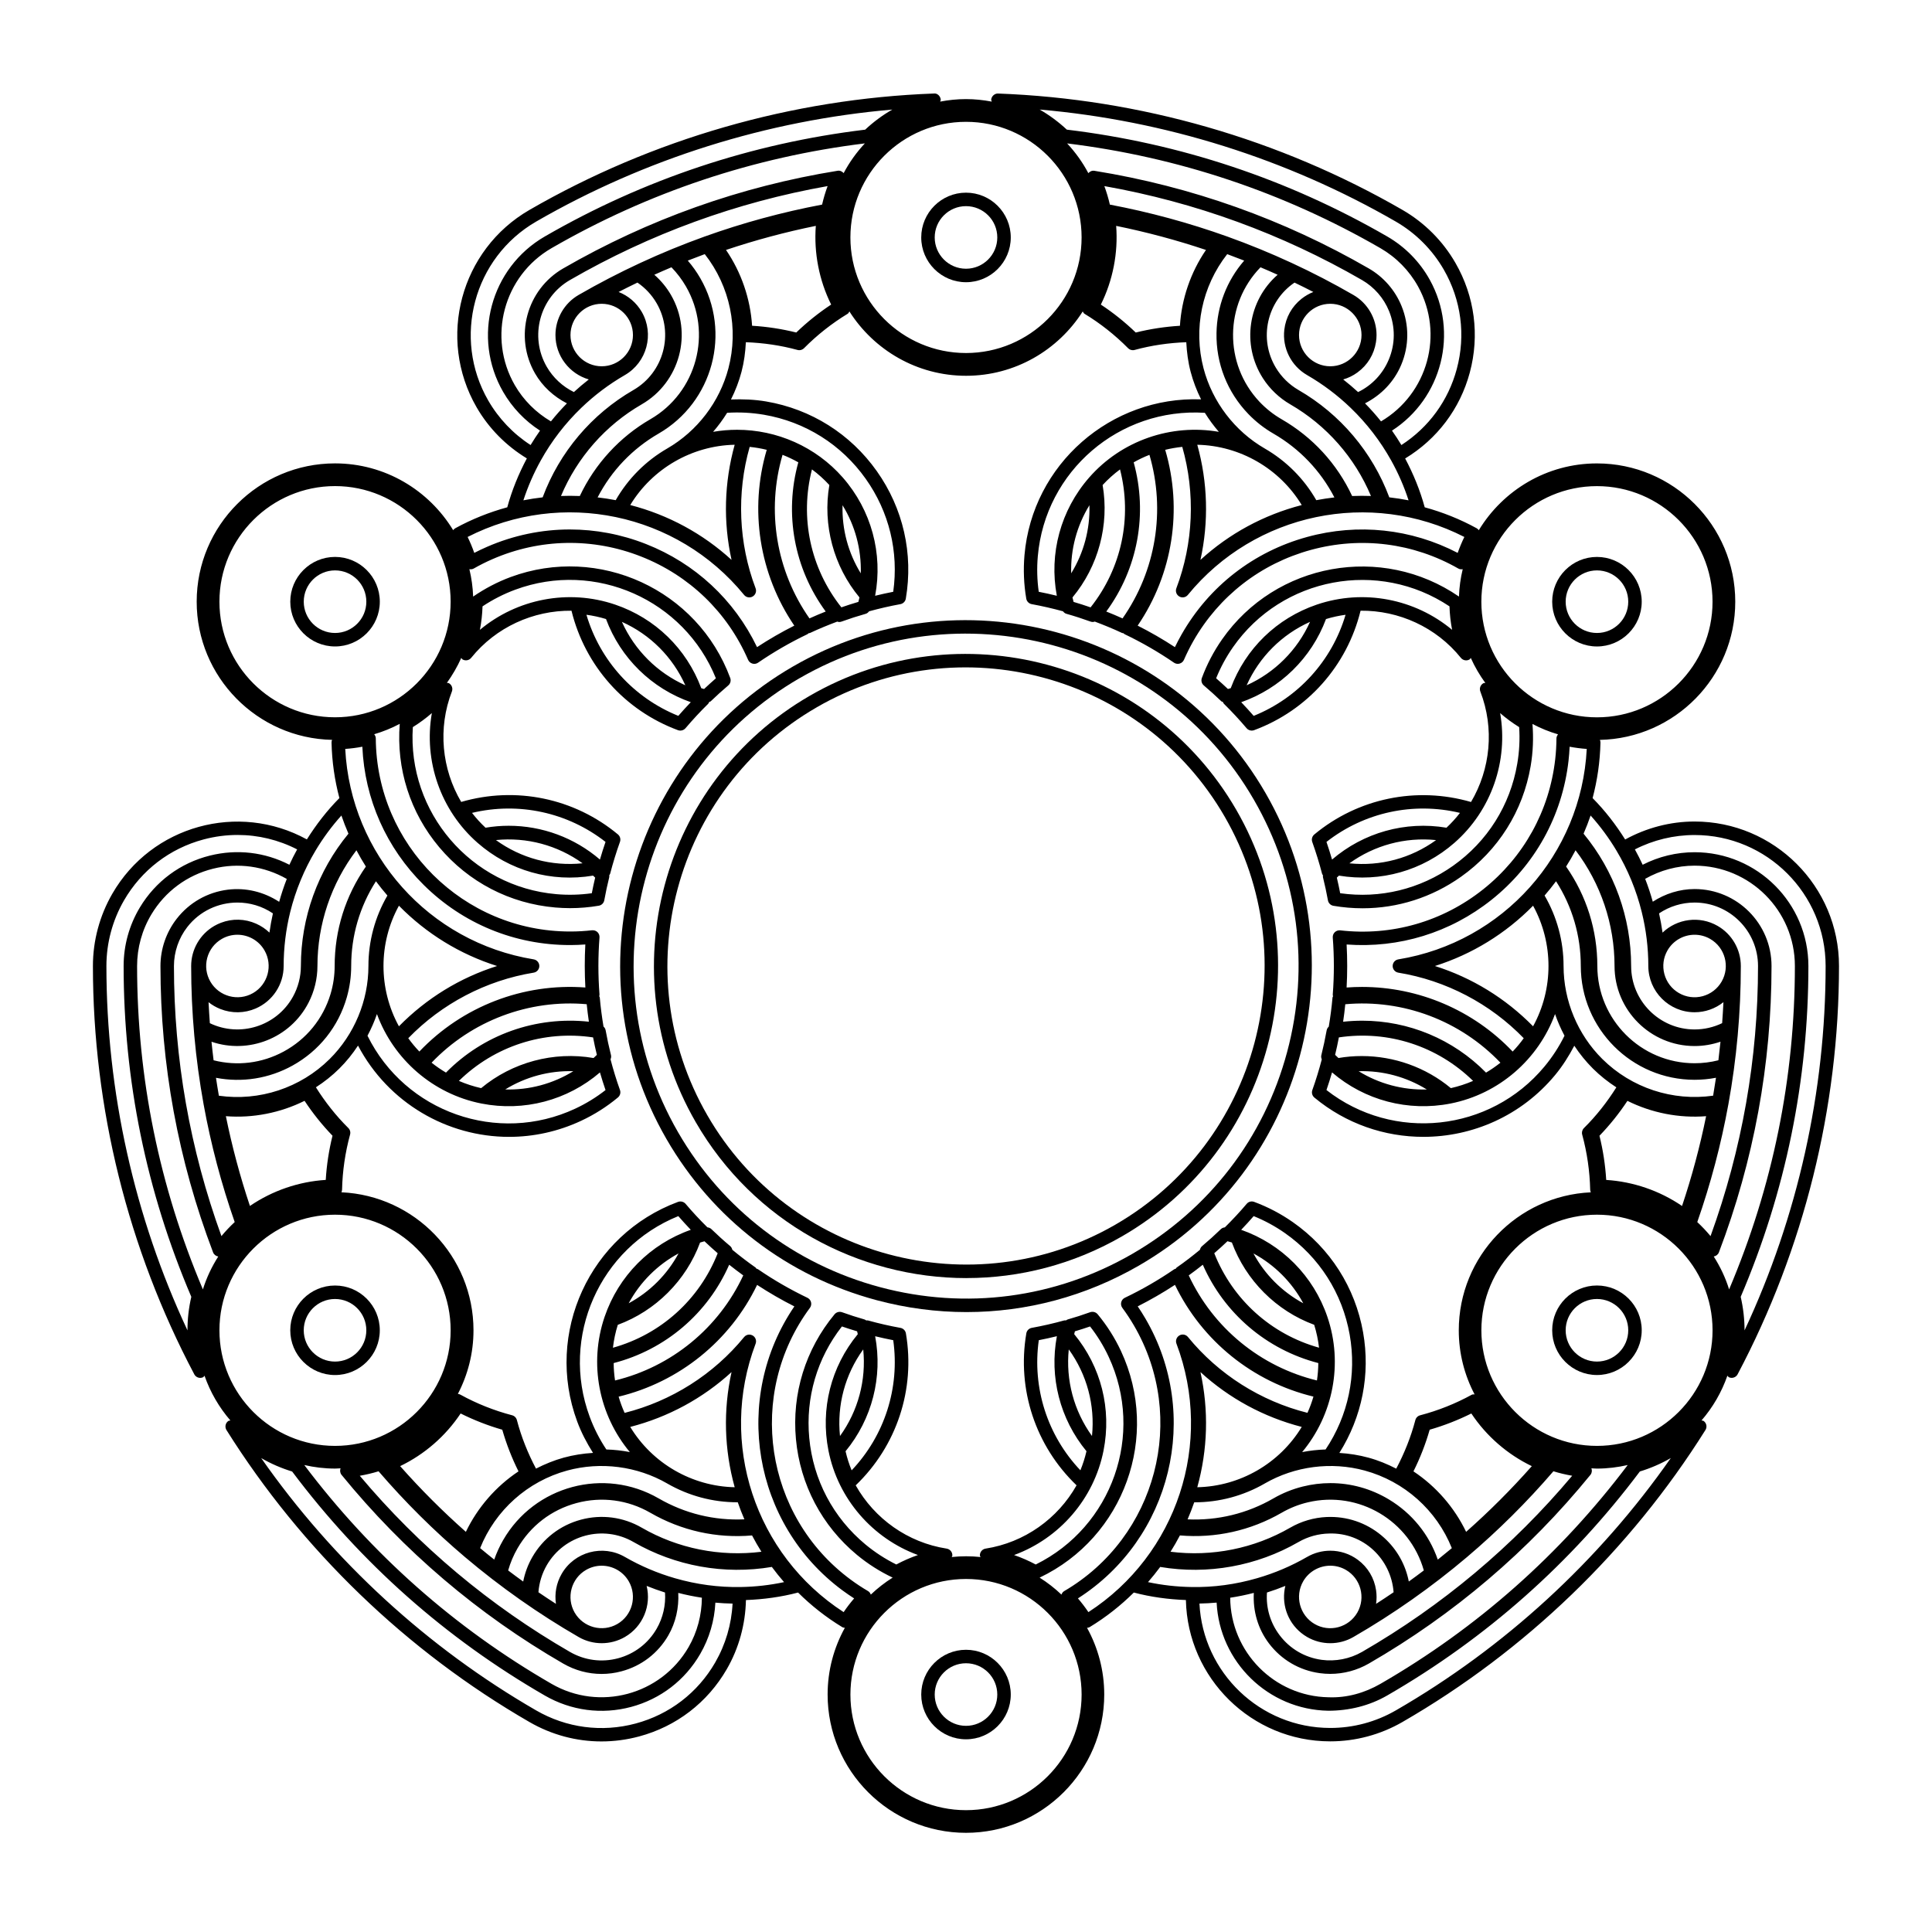
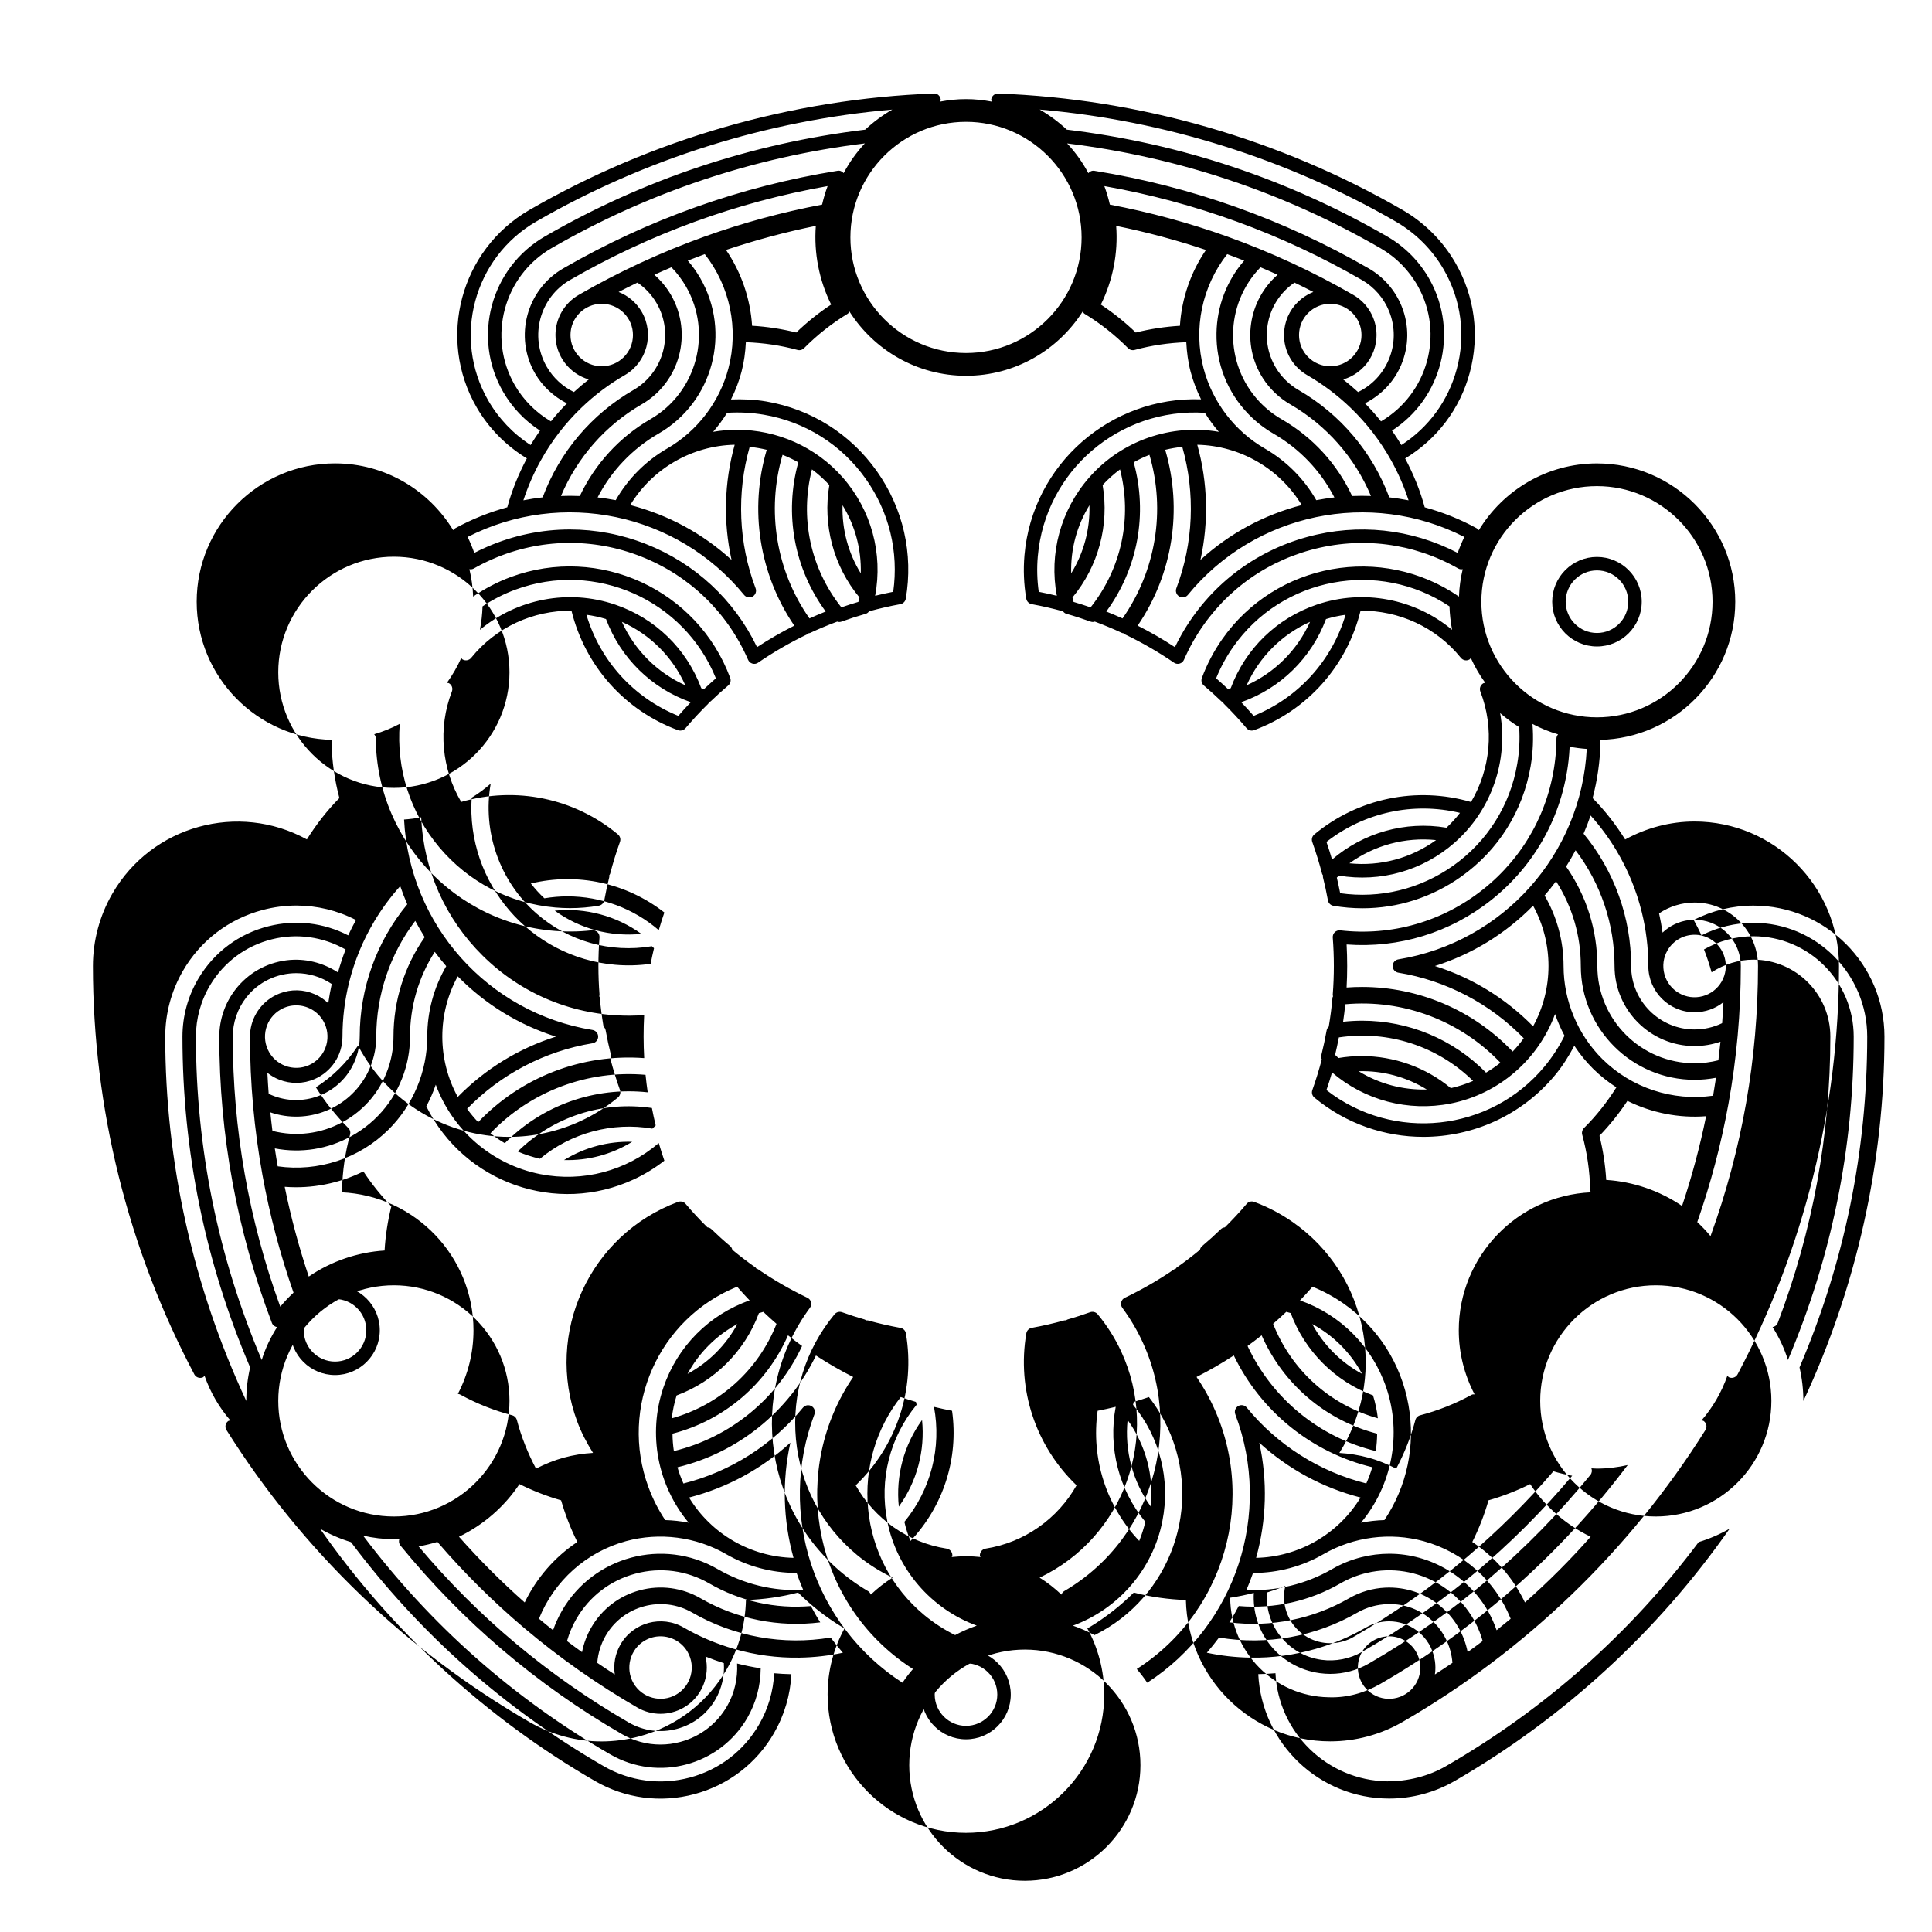
<svg xmlns="http://www.w3.org/2000/svg" fill="#000000" width="800px" height="800px" version="1.1" viewBox="144 144 512 512">
  <g>
-     <path d="m400.14 482.7c14.02 0 28.227-3.566 41.215-11.062 39.504-22.801 53.086-73.5 30.285-113-22.809-39.492-73.496-53.09-113-30.273-39.5 22.801-53.082 73.496-30.273 113 15.301 26.512 43.164 41.344 71.777 41.344zm-39.715-151.25c37.801-21.816 86.301-8.828 108.13 28.969 21.816 37.797 8.82 86.301-28.973 108.13-37.805 21.805-86.309 8.816-108.12-28.973-21.832-37.797-8.832-86.301 28.965-108.12z" />
-     <path d="m376.27 488.55c7.898 2.117 15.914 3.164 23.879 3.164 15.879-0.004 31.562-4.168 45.68-12.324 43.777-25.277 58.828-81.449 33.555-125.22-25.277-43.77-81.449-58.84-125.22-33.555-43.777 25.27-58.828 81.449-33.555 125.22 12.242 21.207 32.012 36.375 55.664 42.715zm-20.324-164.85c42.062-24.289 96.055-9.824 120.35 32.25 11.766 20.379 14.895 44.125 8.801 66.855-6.09 22.73-20.672 41.727-41.047 53.496-20.383 11.77-44.113 14.895-66.855 8.801-22.73-6.09-41.73-20.672-53.5-41.047-24.285-42.074-9.82-96.059 32.25-120.36z" />
    <path d="m244.65 496.54c0-6.543-5.324-11.863-11.863-11.863-6.539 0-11.863 5.324-11.863 11.863 0 6.539 5.324 11.859 11.863 11.859 6.539 0 11.863-5.32 11.863-11.859zm-20.156 0c0-4.574 3.719-8.293 8.293-8.293 4.574 0 8.293 3.719 8.293 8.293 0 4.57-3.719 8.293-8.293 8.293-4.574 0-8.293-3.723-8.293-8.293z" />
-     <path d="m567.21 484.67c-6.543 0-11.863 5.324-11.863 11.863 0 6.539 5.324 11.859 11.863 11.859 6.539 0 11.863-5.324 11.863-11.859 0.008-6.543-5.316-11.863-11.863-11.863zm0 20.16c-4.574 0-8.293-3.719-8.293-8.293 0-4.574 3.719-8.293 8.293-8.293s8.293 3.719 8.293 8.293c0.004 4.57-3.711 8.293-8.293 8.293z" />
-     <path d="m593.08 361.71c-6.434 0-12.762 1.672-18.398 4.766-2.473-3.949-5.336-7.656-8.625-10.973 1.246-4.719 1.969-9.637 2.082-14.691 0.004-0.262-0.051-0.508-0.152-0.734 19.852-0.418 35.875-16.668 35.875-36.617 0-20.211-16.445-36.652-36.652-36.652-13.27 0-24.879 7.109-31.312 17.699-0.152-0.207-0.336-0.387-0.574-0.52-4.434-2.43-9.055-4.262-13.758-5.547-1.223-4.504-3.004-8.832-5.184-12.941 8.469-5.133 14.555-13.168 17.129-22.766 2.656-9.875 1.305-20.199-3.805-29.059-3.352-5.824-8.203-10.676-14.027-14.043-32.547-18.793-69.598-29.457-107.16-30.844-0.867-0.051-1.707 0.637-1.832 1.547-0.031 0.215 0.098 0.395 0.145 0.594-2.215-0.422-4.496-0.668-6.832-0.668s-4.621 0.242-6.84 0.664c0.047-0.203 0.172-0.379 0.141-0.594-0.121-0.918-0.953-1.688-1.832-1.547-37.551 1.387-74.605 12.051-107.15 30.844-18.285 10.555-24.57 34.016-14.016 52.301 3.215 5.57 7.828 10.219 13.32 13.551-2.188 4.121-3.965 8.453-5.188 12.957-4.707 1.285-9.324 3.113-13.766 5.543-0.238 0.133-0.422 0.312-0.574 0.516-6.434-10.586-18.047-17.695-31.312-17.695-20.211 0-36.656 16.445-36.656 36.652 0 19.949 16.031 36.199 35.883 36.617-0.098 0.227-0.156 0.473-0.145 0.734 0.109 5.059 0.836 9.977 2.082 14.691-3.281 3.305-6.141 7.012-8.621 10.957-18.164-9.969-41.121-3.664-51.543 14.367-3.371 5.828-5.156 12.457-5.156 19.18 0 37.586 9.289 75.004 26.867 108.21 0.316 0.598 0.938 0.945 1.578 0.945 0.227 0 0.457-0.047 0.68-0.137 0.207-0.086 0.301-0.289 0.453-0.434 1.535 4.394 3.875 8.402 6.856 11.855-0.207 0.059-0.434 0.039-0.613 0.18-0.73 0.559-0.91 1.582-0.422 2.363 19.977 31.824 47.742 58.582 80.285 77.371 5.898 3.41 12.449 5.144 19.086 5.144 3.324 0 6.676-0.438 9.969-1.32 9.879-2.644 18.137-8.984 23.246-17.84 3.219-5.57 4.934-11.887 5.074-18.309 4.656-0.172 9.301-0.801 13.816-1.988 3.465 3.438 7.359 6.523 11.68 9.148 0.215 0.133 0.469 0.172 0.715 0.203-2.902 5.246-4.566 11.27-4.566 17.672 0 20.211 16.445 36.652 36.656 36.652 20.211 0 36.652-16.445 36.652-36.652 0-6.402-1.664-12.43-4.559-17.672 0.246-0.031 0.5-0.07 0.715-0.203 4.324-2.625 8.219-5.715 11.684-9.148 4.516 1.188 9.148 1.812 13.801 1.984 0.449 20.711 17.402 37.438 38.215 37.453h0.059c6.699 0 13.316-1.777 19.121-5.133 32.547-18.785 60.312-45.543 80.285-77.371 0.492-0.777 0.312-1.797-0.422-2.363-0.18-0.141-0.402-0.121-0.613-0.18 2.984-3.449 5.32-7.461 6.856-11.855 0.156 0.145 0.246 0.348 0.453 0.434 0.223 0.098 0.453 0.137 0.68 0.137 0.645 0 1.258-0.348 1.578-0.945 17.574-33.211 26.867-70.633 26.867-108.21 0.008-21.102-17.168-38.281-38.281-38.281zm-20.723 7.672c3.039 5.074 5.297 10.555 6.715 16.289 1.16 4.684 1.75 9.5 1.75 14.324 0 6.762 5.5 12.262 12.262 12.262 2.836 0 5.516-0.973 7.644-2.672-0.09 1.855-0.207 3.715-0.344 5.562-2.273 1.098-4.777 1.668-7.297 1.668-9.273 0-16.82-7.547-16.82-16.82 0-12.801-4.469-25.207-12.605-35.059 0.684-1.578 1.309-3.188 1.863-4.816 2.566 2.859 4.859 5.965 6.832 9.262zm-71.488 24.918c13.879 1.031 27.434-3.113 38.379-11.824 11.508-9.152 18.762-22.25 20.426-36.859 0.137-1.234 0.238-2.484 0.297-3.727 1.5 0.281 3.019 0.48 4.535 0.586-1.43 27.93-22.176 51.238-49.934 55.766-0.867 0.141-1.5 0.887-1.5 1.762s0.637 1.617 1.5 1.762c12.605 2.055 24.355 8.211 33.234 17.375-0.898 1.25-1.879 2.43-2.934 3.531-10.422-10.973-24.902-17.125-39.922-17.125-1.359 0-2.719 0.051-4.086 0.152 0.211-3.793 0.211-7.609 0.004-11.398zm60.668-24.969c6.68 8.793 10.332 19.578 10.332 30.668 0 11.695 9.516 21.211 21.211 21.211 2.328 0 4.656-0.395 6.867-1.148-0.168 1.641-0.352 3.281-0.555 4.922-2.062 0.523-4.176 0.785-6.312 0.785-14.207 0-25.77-11.562-25.77-25.77 0-9.5-2.856-18.586-8.277-26.355 0.891-1.402 1.727-2.84 2.504-4.312zm-11.254 14.688c5.445 9.926 5.445 22.031 0 31.961-7.297-7.426-16.164-12.863-26.008-15.98 9.844-3.121 18.711-8.555 26.008-15.98zm-8.656 41.609c-1.211 0.957-2.484 1.84-3.812 2.625-8.73-8.879-20.539-13.758-32.809-13.758-1.684 0-3.375 0.098-5.066 0.277 0.23-1.543 0.422-3.09 0.574-4.637 15.363-1.387 30.492 4.356 41.113 15.492zm-7.242 4.82c-1.898 0.82-3.875 1.461-5.894 1.918-6.629-5.523-15.07-8.504-23.613-8.504-2.062 0-4.125 0.172-6.176 0.523-0.301-0.277-0.59-0.555-0.883-0.84 0.367-1.535 0.707-3.074 0.996-4.625 13.117-1.953 26.152 2.312 35.57 11.527zm-12.27 2.273c-6.363 0.18-12.629-1.496-18.062-4.84 6.363-0.195 12.629 1.492 18.062 4.84zm6.312 3.723c12.844-2.543 23.27-11.703 27.676-23.711 0.68 1.969 1.516 3.883 2.508 5.738-1.438 2.91-3.219 5.652-5.301 8.16-14.426 17.387-40.102 20.066-57.785 6.242 0.535-1.551 1.027-3.113 1.48-4.676 8.633 7.414 20.176 10.465 31.422 8.246zm29.934-36.445c0-6.578-1.738-13.008-5.031-18.676 1.055-1.219 2.07-2.484 3.039-3.785 4.301 6.715 6.559 14.43 6.559 22.461 0 16.629 13.531 30.156 30.156 30.156 1.906 0 3.809-0.18 5.672-0.539-0.238 1.586-0.492 3.168-0.762 4.75-10.73 1.516-21.613-2.047-29.348-9.707-6.535-6.473-10.285-15.461-10.285-24.66zm37.777 39.801c-1.633 8.039-3.773 16.027-6.379 23.797-5.926-4.047-12.922-6.453-20.094-6.902-0.242-3.953-0.84-7.883-1.789-11.707 2.746-2.848 5.231-5.949 7.41-9.25 6.422 3.195 13.684 4.629 20.852 4.062zm5.898-3.129c2.191-12.055 3.301-24.395 3.301-36.672 0-4.367-2.348-8.438-6.133-10.617-4.82-2.785-10.781-1.906-14.609 1.77-0.242-1.715-0.551-3.41-0.926-5.094 2.769-1.863 6.07-2.875 9.41-2.875 9.273 0 16.816 7.547 16.816 16.816 0 24.516-4.231 48.582-12.582 71.582-1.094-1.316-2.266-2.559-3.516-3.719 3.551-10.145 6.32-20.629 8.238-31.191zm-1.789-32.531c-1.109 1.914-2.891 3.281-5.027 3.859-2.121 0.57-4.363 0.281-6.281-0.828-1.914-1.109-3.285-2.891-3.859-5.027-0.57-2.141-0.281-4.367 0.828-6.289 1.535-2.648 4.316-4.137 7.188-4.137 1.402 0 2.828 0.359 4.125 1.109 3.957 2.285 5.312 7.356 3.027 11.312zm-33.039-131.31c16.895 0 30.633 13.742 30.633 30.633 0 16.895-13.742 30.637-30.633 30.637-16.887 0-30.633-13.742-30.633-30.637 0.004-16.895 13.746-30.633 30.633-30.633zm-70.199 98.961c-0.453-1.562-0.945-3.125-1.48-4.676 10.047-7.856 23.02-10.645 35.379-7.691-1.082 1.402-2.277 2.715-3.578 3.93-10.898-1.836-21.984 1.285-30.32 8.438zm27.566-5.156c-6.676 4.828-14.781 6.996-22.969 6.152 6.633-4.785 14.762-6.992 22.969-6.152zm-25.738 9.414c11.02 1.828 22.148-1.289 30.605-8.695 9.848-8.625 14.305-21.781 12.113-34.375 1.57 1.367 3.254 2.609 5.039 3.715 0.211 3.25 0.047 6.516-0.508 9.723-1.867 10.984-7.91 20.582-17.004 27.023-8.762 6.195-19.332 8.766-29.918 7.273-0.266-1.379-0.562-2.762-0.891-4.133 0.184-0.18 0.371-0.355 0.562-0.531zm33.234-89.75c-0.672 1.371-1.258 2.781-1.77 4.223-12.332-6.41-26.414-7.918-39.875-4.227-14.184 3.883-26.012 13.059-33.293 25.836-0.629 1.102-1.219 2.231-1.77 3.367-3.18-2.082-6.484-3.988-9.871-5.699 9.285-13.633 11.977-30.77 7.301-46.594 1.492-0.363 3.008-0.625 4.523-0.781 3.496 12.281 2.953 25.527-1.57 37.473-0.312 0.82 0.02 1.742 0.777 2.176 0.746 0.441 1.723 0.262 2.273-0.418 17.801-21.762 48.355-28.078 73.273-15.355zm-108 15.586c-1.586-0.395-3.195-0.742-4.793-1.055-0.438-3.109-0.523-6.262-0.25-9.402 1.965-22.617 21.625-39.453 44.273-38.027 1.109 1.785 2.344 3.465 3.707 5.039-12.605-2.188-25.746 2.266-34.371 12.113-7.562 8.645-10.672 20.168-8.566 31.332zm79.688-59.195c2.644-1.93 4.379-4.769 4.887-8.012 0.102-0.625 0.152-1.258 0.152-1.895 0-4.367-2.352-8.434-6.137-10.617-10.609-6.133-21.855-11.336-33.406-15.477-10.113-3.621-20.574-6.469-31.129-8.465-0.379-1.668-0.871-3.305-1.461-4.906 24.098 4.273 47.055 12.637 68.285 24.895 3.223 1.863 5.769 4.781 7.164 8.227 1.691 4.16 1.668 8.73-0.082 12.871-1.594 3.793-4.457 6.805-8.125 8.59-1.27-1.168-2.59-2.281-3.945-3.344 1.344-0.383 2.629-1.008 3.797-1.867zm-7.223-1.621c-4.566 0-8.281-3.715-8.281-8.281 0-4.57 3.715-8.281 8.281-8.281 4.57 0 8.281 3.715 8.281 8.281 0 4.57-3.719 8.281-8.281 8.281zm-17.855 3.164c1.82 2.84 4.328 5.234 7.25 6.922 9.598 5.543 17.113 14.098 21.387 24.285-1.648-0.059-3.324-0.055-4.984 0.012-4.019-8.574-10.453-15.594-18.688-20.344-2.18-1.258-4.16-2.828-5.879-4.648-9.477-10.07-9.266-25.809 0.281-35.625 1.523 0.641 3.039 1.301 4.539 1.98-7.781 6.781-9.645 18.465-3.906 27.418zm36.648-3.527c2.117-5.019 2.152-10.559 0.098-15.602-1.691-4.172-4.777-7.715-8.691-9.969-22.539-13.012-46.996-21.719-72.684-25.867-0.621-0.121-1.223 0.152-1.629 0.621-1.523-2.883-3.426-5.523-5.621-7.883 29.414 3.613 57.348 12.938 83.031 27.766 4.176 2.414 7.621 5.914 9.961 10.133 6.992 12.625 2.559 28.492-9.809 35.766-1.324-1.664-2.746-3.254-4.242-4.781 4.285-2.188 7.691-5.695 9.586-10.184zm-75.531-36.844c8.031 1.633 16.016 3.769 23.797 6.379-4.047 5.918-6.453 12.922-6.902 20.094-3.941 0.238-7.871 0.836-11.707 1.789-2.848-2.742-5.949-5.231-9.25-7.406 3.195-6.43 4.606-13.699 4.062-20.855zm29.426 7.488c1.508 0.555 3.008 1.125 4.5 1.715-4.629 5.336-7.215 12.062-7.336 19.207-0.141 8.055 2.863 15.68 8.465 21.473 1.961 2.023 4.18 3.762 6.609 5.16 6.957 4.019 12.5 9.836 16.168 16.914-1.602 0.188-3.211 0.43-4.797 0.734-3.254-5.688-7.957-10.402-13.66-13.695-7.961-4.602-13.875-12.344-16.219-21.242-2.762-10.523-0.414-21.742 6.269-30.266zm-7.93 50.516c11.324 0.242 21.809 6.297 27.68 15.98-10.078 2.609-19.215 7.562-26.84 14.531 2.219-10.086 1.945-20.48-0.84-30.512zm-28.582 16.027c0.18 6.367-1.496 12.621-4.836 18.047-0.176-6.367 1.5-12.621 4.836-18.047zm3.496-5.352c1.406-1.527 2.953-2.91 4.613-4.144 3.266 12.766 0.422 26.191-7.801 36.562-1.492-0.52-2.992-0.996-4.508-1.445-0.105-0.395-0.195-0.789-0.293-1.184 6.856-8.234 9.809-19.238 7.988-29.789zm8.23-6.016c1.344-0.762 2.742-1.426 4.176-1.988 4.328 14.762 1.707 30.738-7.129 43.348-1.41-0.637-2.852-1.25-4.309-1.824 8.352-11.375 11.035-25.891 7.262-39.535zm72.848 10.066c-1.688-0.332-3.391-0.594-5.106-0.789-4.469-11.969-12.973-22.047-24.062-28.445-2.453-1.422-4.527-3.457-5.992-5.891-4.625-7.672-2.387-17.598 4.934-22.574 1.672 0.801 3.34 1.633 4.988 2.484-1.109 0.438-2.16 1.043-3.125 1.805-2.57 2.031-4.188 4.941-4.566 8.195-0.562 4.863 1.805 9.582 6.047 12.031 4.176 2.41 8.055 5.332 11.527 8.676 4.266 4.098 7.879 8.797 10.758 13.961 1.867 3.352 3.41 6.891 4.598 10.547zm-3.394-73.875c5.285 3.055 9.684 7.457 12.723 12.73 4.629 8.035 5.856 17.398 3.445 26.348-2.246 8.383-7.438 15.473-14.676 20.148-0.785-1.301-1.617-2.578-2.492-3.82 13.219-8.52 17.75-26.012 10.016-39.969-2.644-4.781-6.555-8.758-11.297-11.492-26.25-15.16-54.805-24.676-84.891-28.305-2.195-2.051-4.609-3.836-7.195-5.324 33.133 2.879 65.551 13.051 94.367 29.684zm-113.89-26.43c16.895 0 30.633 13.742 30.633 30.637s-13.742 30.633-30.633 30.633c-16.895 0-30.637-13.742-30.637-30.633 0-16.895 13.742-30.637 30.637-30.637zm-32.648 94.27c-7.184-8.195-17.496-12.66-28.023-12.66-2.117 0-4.242 0.18-6.352 0.543 1.367-1.57 2.606-3.254 3.715-5.039 3.238-0.211 6.508-0.039 9.723 0.504 10.988 1.875 20.582 7.914 27.023 17.008 6.203 8.758 8.766 19.332 7.273 29.918-1.602 0.312-3.203 0.664-4.793 1.055 2.106-11.172-1-22.691-8.566-31.328zm-4.535 35.504c-1.449 0.574-2.891 1.184-4.301 1.824-8.844-12.609-11.461-28.586-7.133-43.348 1.438 0.562 2.832 1.23 4.176 1.988-3.781 13.645-1.098 28.16 7.258 39.535zm-3.641-37.664c1.664 1.234 3.203 2.621 4.609 4.144-1.82 10.551 1.133 21.555 7.981 29.785-0.09 0.398-0.188 0.789-0.289 1.184-1.512 0.441-3.012 0.926-4.504 1.445-8.227-10.367-11.066-23.793-7.797-36.559zm8.105 9.496c3.34 5.426 5.012 11.684 4.836 18.051-3.34-5.426-5.016-11.684-4.836-18.051zm-29.418 14.48c-7.621-6.961-16.762-11.922-26.844-14.531 5.871-9.68 16.355-15.734 27.676-15.977-2.781 10.031-3.055 20.426-0.832 30.508zm-17.043-29.516c-5.691 3.285-10.395 8.004-13.652 13.695-1.586-0.309-3.188-0.551-4.797-0.734 3.664-7.078 9.215-12.898 16.168-16.914 14.398-8.312 19.352-26.793 11.035-41.195-0.953-1.652-2.062-3.211-3.305-4.644 1.492-0.59 2.992-1.16 4.5-1.715 6.691 8.523 9.035 19.746 6.266 30.27-2.336 8.895-8.25 16.633-16.215 21.238zm1.004-40.672c-1.164-2.016-2.672-3.84-4.422-5.371 1.5-0.68 3.019-1.34 4.539-1.98 1.48 1.527 2.769 3.231 3.84 5.074 7.106 12.305 2.871 28.098-9.438 35.199-8.105 4.68-14.699 11.871-18.688 20.344-0.871-0.035-1.75-0.055-2.625-0.055-0.785 0-1.57 0.016-2.363 0.047 4.277-10.184 11.789-18.742 21.391-24.285 10.133-5.852 13.613-18.844 7.766-28.973zm-24.492-0.016c-3.777 2.18-6.133 6.246-6.133 10.617 0 5.57 3.738 10.289 8.836 11.773-1.367 1.062-2.68 2.18-3.949 3.344-2.996-1.465-5.527-3.812-7.199-6.711-4.637-8.031-1.875-18.34 6.156-22.98 21.23-12.258 44.188-20.625 68.281-24.895-0.594 1.602-1.082 3.238-1.461 4.906-10.555 1.996-21.023 4.84-31.129 8.465-11.551 4.144-22.785 9.355-33.402 15.48zm6.125 2.34c4.566 0 8.281 3.715 8.281 8.281 0 4.57-3.715 8.281-8.281 8.281-4.57 0-8.277-3.715-8.277-8.281 0-4.57 3.715-8.281 8.277-8.281zm32.945-14.27c7.773-2.606 15.758-4.746 23.797-6.379-0.539 7.152 0.871 14.426 4.066 20.852-3.293 2.18-6.398 4.66-9.246 7.41-3.84-0.953-7.769-1.559-11.707-1.789-0.457-7.164-2.863-14.168-6.91-20.094zm-43.141 4.891c-9.738 5.621-13.082 18.117-7.461 27.855 1.969 3.406 4.949 6.125 8.438 7.91-1.492 1.527-2.91 3.113-4.238 4.781-3.953-2.328-7.269-5.613-9.566-9.594-7.332-12.695-2.961-28.988 9.734-36.32 25.68-14.828 53.609-24.148 83.027-27.762-2.203 2.363-4.102 5.004-5.621 7.879-0.402-0.469-0.992-0.742-1.621-0.621-25.691 4.152-50.145 12.855-72.691 25.871zm-19.871 35.016c-9.566-16.582-3.871-37.852 12.711-47.43 28.824-16.641 61.234-26.809 94.363-29.676-2.586 1.484-4.992 3.269-7.184 5.324-30.086 3.629-58.648 13.145-84.898 28.305-14.398 8.312-19.352 26.793-11.039 41.195 2.398 4.152 5.75 7.668 9.766 10.258-0.875 1.246-1.715 2.519-2.5 3.82-4.609-2.981-8.469-7.031-11.219-11.797zm13.914 15.895c2.871-5.164 6.488-9.863 10.75-13.961 3.473-3.344 7.352-6.262 11.531-8.676 5.856-3.375 7.863-10.891 4.488-16.746-1.422-2.457-3.602-4.289-6.137-5.281 1.652-0.852 3.32-1.684 4.992-2.488 2.086 1.422 3.836 3.305 5.094 5.488 4.637 8.031 1.875 18.34-6.156 22.98-11.09 6.402-19.598 16.473-24.059 28.445-1.715 0.195-3.422 0.457-5.109 0.789 1.195-3.652 2.738-7.188 4.606-10.551zm53.883 35.621c0.555 0.68 1.523 0.855 2.277 0.418 0.754-0.434 1.09-1.359 0.777-2.176-4.523-11.945-5.066-25.195-1.57-37.473 1.523 0.152 3.031 0.414 4.519 0.777-4.672 15.824-1.98 32.961 7.305 46.594-3.387 1.707-6.691 3.613-9.871 5.699-6.031-12.543-16.41-22.203-29.434-27.328-6.535-2.574-13.359-3.856-20.176-3.856-7.457 0-14.906 1.535-21.949 4.602-1.137 0.492-2.266 1.031-3.379 1.605-0.504-1.441-1.094-2.852-1.762-4.223 24.918-12.727 55.469-6.406 73.262 15.359zm-74.941 16.695c0.121 0.133 0.172 0.312 0.332 0.402 0.762 0.441 1.734 0.266 2.289-0.422 6.555-8.141 16.465-12.594 26.582-12.488 3.594 14.609 14.086 26.426 28.223 31.66 0.203 0.074 0.414 0.109 0.621 0.109 0.516 0 1.02-0.223 1.367-0.629 1.891-2.227 3.906-4.402 6.004-6.469 0.141-0.141 0.207-0.328 0.293-0.504 0.121-0.07 0.277-0.055 0.379-0.152 1.508-1.457 3.059-2.856 4.656-4.211 0.574-0.488 0.781-1.281 0.523-1.984-8.676-23.418-34.781-35.406-58.199-26.742-3.512 1.301-6.84 3.055-9.93 5.176-0.09-2.492-0.43-4.918-0.996-7.262 0.395 0.059 0.801 0.035 1.152-0.172 1.613-0.918 3.281-1.754 4.961-2.484 12.605-5.492 26.602-5.738 39.398-0.695 12.797 5.039 22.863 14.758 28.348 27.367 0.211 0.488 0.629 0.855 1.145 1.004 0.16 0.047 0.328 0.07 0.492 0.07 0.359 0 0.711-0.105 1.008-0.312 4.144-2.836 8.535-5.375 13.047-7.531 0.133-0.059 0.223-0.172 0.328-0.262 0.137-0.031 0.277-0.031 0.414-0.09 2.336-1.094 4.762-2.09 7.199-3.004 0.168 0.051 0.332 0.109 0.508 0.109 0.207 0 0.406-0.035 0.609-0.105 2.117-0.766 4.262-1.457 6.422-2.07 0.371-0.105 0.664-0.359 0.891-0.66 2.727-0.746 5.512-1.391 8.293-1.895 0.734-0.137 1.316-0.715 1.441-1.457 2.035-11.926-0.695-23.93-7.688-33.797-6.992-9.871-17.41-16.43-29.336-18.465-3.078-0.523-6.203-0.641-9.309-0.523 1.176-2.336 2.121-4.793 2.793-7.34 0.68-2.586 1.023-5.211 1.152-7.836 4.621 0.172 9.219 0.828 13.68 2.047 0.156 0.039 0.312 0.066 0.469 0.066 0.469 0 0.926-0.188 1.27-0.527 3.465-3.5 7.356-6.57 11.566-9.129 0.238-0.141 0.312-0.398 0.453-0.613 6.508 10.227 17.922 17.051 30.918 17.051 13 0 24.41-6.82 30.918-17.051 0.141 0.215 0.223 0.473 0.457 0.613 4.203 2.551 8.086 5.621 11.562 9.129 0.336 0.344 0.797 0.527 1.27 0.527 0.156 0 0.312-0.02 0.473-0.066 4.457-1.219 9.059-1.875 13.68-2.047 0.133 2.621 0.473 5.246 1.152 7.836 0.672 2.539 1.605 4.984 2.769 7.309-23.891-0.875-44.707 17.16-46.801 41.281-0.332 3.856-0.176 7.734 0.473 11.531 0.125 0.742 0.707 1.32 1.441 1.457 2.769 0.504 5.559 1.152 8.293 1.895 0.23 0.301 0.52 0.555 0.891 0.66 2.168 0.613 4.301 1.305 6.422 2.07 0.195 0.074 0.402 0.105 0.605 0.105 0.176 0 0.344-0.059 0.508-0.109 2.445 0.918 4.867 1.914 7.195 3.004 0.133 0.059 0.273 0.066 0.406 0.09 0.109 0.09 0.203 0.195 0.328 0.262 4.516 2.156 8.914 4.695 13.055 7.531 0.301 0.207 0.656 0.312 1.008 0.312 0.168 0 0.328-0.023 0.492-0.07 0.516-0.145 0.938-0.516 1.148-1.004 0.727-1.668 1.562-3.34 2.481-4.961 6.816-11.945 17.871-20.523 31.137-24.152 13.266-3.629 27.156-1.879 39.094 4.934 0.359 0.207 0.762 0.23 1.16 0.168-0.57 2.344-0.906 4.766-0.996 7.254-20.453-14.066-48.547-9.02-62.781 11.352-2.207 3.16-4.012 6.602-5.352 10.223-0.262 0.707-0.055 1.496 0.52 1.98 1.594 1.355 3.148 2.762 4.656 4.211 0.105 0.102 0.262 0.086 0.383 0.156 0.086 0.176 0.152 0.363 0.293 0.5 2.098 2.066 4.117 4.242 6 6.469 0.344 0.406 0.848 0.629 1.367 0.629 0.207 0 0.418-0.035 0.621-0.109 14.133-5.234 24.633-17.055 28.219-31.664 10.117-0.105 20.027 4.348 26.582 12.496 0.555 0.691 1.535 0.871 2.293 0.422 0.16-0.098 0.211-0.273 0.332-0.402 1.055 2.352 2.352 4.57 3.856 6.629-0.18 0.035-0.371-0.004-0.543 0.09-0.766 0.438-1.098 1.371-0.777 2.195 3.773 9.75 2.68 20.555-2.473 29.266-14.438-4.191-29.926-1.02-41.535 8.609-0.574 0.48-0.789 1.266-0.539 1.977 0.996 2.797 1.875 5.633 2.602 8.434 0.039 0.16 0.156 0.277 0.238 0.418-0.004 0.168-0.047 0.332-0.004 0.5 0.508 2.031 0.945 4.074 1.32 6.133 0.133 0.742 0.715 1.316 1.457 1.441 2.578 0.438 5.148 0.656 7.715 0.656 9.297 0 18.348-2.863 26.086-8.348 9.875-6.992 16.43-17.41 18.465-29.336 0.629-3.684 0.777-7.438 0.48-11.164 2.141 1.137 4.41 2.062 6.777 2.754-0.242 0.312-0.418 0.672-0.422 1.066-0.012 1.844-0.117 3.707-0.328 5.543-1.551 13.664-8.328 25.906-19.094 34.469-10.762 8.559-24.227 12.434-37.875 10.867-0.535-0.051-1.059 0.117-1.441 0.488-0.383 0.367-0.578 0.891-0.539 1.422 0.387 4.996 0.387 10.07 0 15.07-0.016 0.176 0.035 0.336 0.074 0.504-0.035 0.109-0.133 0.191-0.141 0.312-0.223 2.574-0.57 5.168-0.992 7.715-0.281 0.258-0.488 0.59-0.559 0.984-0.398 2.215-0.871 4.418-1.414 6.606-0.098 0.379-0.02 0.75 0.121 1.098-0.711 2.711-1.543 5.441-2.504 8.133-0.25 0.707-0.035 1.496 0.539 1.977 8.438 7.004 18.688 10.414 28.879 10.414 13.023 0 25.945-5.566 34.895-16.348 1.996-2.402 3.656-5.047 5.113-7.801 1.441 2.18 3.094 4.227 4.961 6.082 1.898 1.879 3.981 3.527 6.184 4.949-2.449 3.894-5.305 7.543-8.586 10.785-0.457 0.453-0.637 1.117-0.469 1.738 1.293 4.758 2.004 9.664 2.117 14.586 0.004 0.25 0.07 0.492 0.172 0.711-19.438 0.875-34.996 16.922-34.996 36.578 0 6.125 1.527 11.891 4.195 16.973-0.25 0.016-0.508-0.047-0.746 0.086-4.309 2.367-8.918 4.203-13.684 5.453-0.625 0.16-1.113 0.648-1.273 1.273-1.176 4.473-2.906 8.785-5.066 12.867-2.332-1.199-4.777-2.211-7.356-2.91-2.527-0.691-5.117-1.098-7.719-1.254 6.004-9.539 8.266-20.781 6.293-31.957-2.109-11.91-8.73-22.293-18.645-29.223-3.16-2.207-6.602-4.012-10.223-5.352-0.715-0.266-1.508-0.059-1.984 0.52-1.797 2.125-3.754 4.219-5.785 6.231-0.379 0.051-0.742 0.172-1.02 0.441-1.617 1.566-3.289 3.078-5.012 4.527-0.309 0.258-0.488 0.605-0.57 0.977-2.004 1.656-4.074 3.254-6.188 4.719-0.102 0.07-0.117 0.195-0.195 0.281-0.16 0.051-0.328 0.09-0.469 0.188-4.133 2.832-8.52 5.367-13.055 7.531-0.48 0.227-0.832 0.66-0.957 1.18s-0.02 1.062 0.301 1.492c1.09 1.473 2.117 3.031 3.055 4.637 14.324 24.504 6.035 56.105-18.469 70.426-0.359 0.207-0.586 0.551-0.727 0.926-1.77-1.688-3.707-3.195-5.785-4.5 22.406-10.676 32.082-37.523 21.562-60.051-1.637-3.5-3.719-6.785-6.184-9.75-0.48-0.57-1.254-0.781-1.98-0.539-1.965 0.711-3.953 1.352-5.969 1.926-0.168 0.047-0.289 0.16-0.43 0.25-0.16 0-0.316-0.039-0.473 0.004-2.836 0.785-5.738 1.449-8.602 1.969-0.742 0.133-1.32 0.715-1.445 1.457-2.535 14.855 2.453 29.855 13.312 40.273-4.969 8.816-13.777 15.164-24.105 16.773-0.871 0.137-1.516 0.891-1.512 1.777 0 0.172 0.125 0.297 0.172 0.457-1.254-0.133-2.527-0.203-3.82-0.203-1.289 0-2.562 0.07-3.82 0.203 0.047-0.16 0.172-0.281 0.172-0.457 0-0.887-0.641-1.637-1.512-1.777-10.328-1.602-19.141-7.949-24.105-16.766 10.855-10.418 15.844-25.418 13.305-40.273-0.125-0.742-0.707-1.324-1.441-1.457-2.875-0.52-5.773-1.18-8.602-1.969-0.16-0.047-0.324-0.004-0.484-0.004-0.141-0.09-0.262-0.203-0.422-0.25-2.012-0.574-4-1.215-5.977-1.926-0.707-0.246-1.496-0.031-1.977 0.539-7.723 9.309-11.359 21.074-10.238 33.117 1.125 12.043 6.867 22.934 16.176 30.656 2.898 2.398 6.074 4.41 9.453 6.016-2.082 1.309-4.016 2.816-5.789 4.504-0.145-0.379-0.371-0.719-0.727-0.926-1.57-0.922-3.133-1.949-4.629-3.055-22.828-16.883-27.66-49.188-10.781-72.008 0.316-0.43 0.43-0.977 0.297-1.496-0.125-0.52-0.484-0.945-0.961-1.176-4.523-2.168-8.918-4.699-13.047-7.531-0.145-0.102-0.312-0.137-0.473-0.191-0.082-0.086-0.102-0.207-0.195-0.277-2.121-1.48-4.188-3.074-6.184-4.719-0.086-0.371-0.266-0.719-0.574-0.984-1.723-1.445-3.391-2.961-5.008-4.523-0.281-0.266-0.645-0.395-1.02-0.441-2.012-1.988-3.961-4.074-5.785-6.231-0.488-0.57-1.285-0.762-1.984-0.52-23.418 8.676-35.418 34.777-26.742 58.199 1.082 2.934 2.539 5.691 4.195 8.328-2.609 0.156-5.211 0.562-7.75 1.254-2.578 0.707-5.023 1.719-7.359 2.91-2.16-4.074-3.891-8.387-5.066-12.867-0.168-0.625-0.648-1.113-1.273-1.273-4.766-1.25-9.371-3.082-13.684-5.453-0.215-0.121-0.449-0.188-0.68-0.211 2.629-5.047 4.137-10.77 4.137-16.848 0-19.652-15.562-35.699-35-36.578 0.102-0.215 0.168-0.453 0.172-0.711 0.109-4.926 0.828-9.828 2.121-14.582 0.172-0.625-0.004-1.289-0.465-1.742-3.281-3.25-6.141-6.891-8.59-10.785 2.207-1.422 4.289-3.066 6.188-4.949 1.879-1.859 3.531-3.914 4.973-6.106 8.039 15.227 23.668 24.188 40.023 24.188 6.41 0 12.918-1.367 19.105-4.258 3.5-1.633 6.781-3.715 9.754-6.184 0.574-0.48 0.789-1.27 0.539-1.977-0.953-2.656-1.785-5.387-2.504-8.125 0.145-0.352 0.223-0.727 0.125-1.109-0.551-2.18-1.023-4.379-1.422-6.602-0.07-0.395-0.281-0.727-0.562-0.984-0.422-2.543-0.77-5.141-0.992-7.715-0.012-0.121-0.105-0.195-0.141-0.309 0.035-0.168 0.086-0.332 0.07-0.508-0.387-4.996-0.387-10.07 0-15.07 0.039-0.527-0.156-1.055-0.539-1.422-0.383-0.367-0.902-0.527-1.441-0.488-1.848 0.211-3.707 0.324-5.543 0.328h-0.281c-28.258 0-51.328-22.914-51.48-51.211-0.004-0.402-0.176-0.762-0.422-1.066 2.363-0.695 4.629-1.617 6.769-2.754-0.938 11.922 2.754 23.52 10.461 32.688 7.785 9.262 18.707 14.938 30.758 15.98 1.305 0.109 2.609 0.172 3.914 0.172 2.555 0 5.106-0.215 7.617-0.645 0.742-0.125 1.32-0.699 1.457-1.441 0.371-2.062 0.816-4.106 1.32-6.137 0.039-0.168 0-0.328-0.004-0.492 0.082-0.141 0.195-0.258 0.238-0.414 0.742-2.84 1.613-5.684 2.602-8.434 0.25-0.711 0.035-1.496-0.539-1.977-11.594-9.629-27.074-12.809-41.535-8.609-5.148-8.711-6.242-19.52-2.469-29.266 0.316-0.828-0.012-1.758-0.781-2.195-0.172-0.098-0.359-0.051-0.543-0.09 1.461-2.051 2.762-4.266 3.812-6.617zm60.82 11.734c-1.137 1.184-2.242 2.398-3.309 3.621-11.824-4.777-20.742-14.609-24.348-26.793 1.758 0.238 3.492 0.613 5.188 1.133 3.867 10.367 12.102 18.398 22.469 22.039zm-18.254-21.289c7.512 3.367 13.43 9.297 16.809 16.809-7.457-3.356-13.426-9.297-16.809-16.809zm-1.809-4.582c-12.395-4.211-26.012-1.5-35.824 6.695 0.398-2.047 0.629-4.121 0.695-6.223 2.711-1.805 5.621-3.289 8.676-4.418 21.184-7.844 44.762 2.672 53.168 23.484-1.062 0.926-2.106 1.875-3.133 2.84-0.246-0.07-0.492-0.141-0.742-0.215-3.926-10.496-12.203-18.543-22.84-22.164zm188.4 3.836c1.699-0.52 3.438-0.898 5.184-1.133-3.606 12.176-12.52 22.016-24.348 26.793-1.066-1.23-2.176-2.438-3.305-3.621 10.355-3.644 18.594-11.676 22.469-22.039zm-21.031 17.551c3.371-7.512 9.297-13.441 16.801-16.809-3.379 7.516-9.348 13.457-16.801 16.809zm18.617-21.387c-10.641 3.617-18.918 11.668-22.832 22.156-0.246 0.074-0.492 0.145-0.742 0.215-1.023-0.969-2.066-1.914-3.129-2.836 1.18-2.918 2.684-5.691 4.484-8.266 13.008-18.602 38.57-23.34 57.359-10.797 0.066 2.102 0.297 4.176 0.695 6.219-9.816-8.188-23.418-10.906-35.836-6.691zm72.754 228.9c0.488 0.02 0.973 0.074 1.465 0.074 2.805 0 5.523-0.348 8.152-0.945-17.836 23.652-39.863 43.172-65.527 57.988-4.18 2.41-8.914 3.754-13.754 3.559-14.43-0.246-25.957-12.027-26.066-26.379 2.106-0.316 4.191-0.75 6.262-1.281-0.262 4.805 1.074 9.512 4.012 13.391 3.289 4.336 8.074 7.141 13.469 7.879 0.922 0.125 1.84 0.191 2.766 0.191 3.566 0 7.113-0.941 10.219-2.731 22.539-13.008 42.301-29.836 58.738-50.012 0.391-0.484 0.484-1.145 0.266-1.734zm-60.793 48.656c-3.234 1.855-7.059 2.594-10.711 2.098-4.453-0.613-8.398-2.922-11.109-6.504-2.488-3.281-3.668-7.266-3.371-11.336 1.641-0.52 3.266-1.102 4.871-1.754-1.094 4.481 0.395 9.391 4.211 12.473 0.488 0.395 1.008 0.746 1.566 1.074 3.777 2.188 8.48 2.188 12.258 0 10.605-6.121 20.738-13.254 30.117-21.195 8.203-6.957 15.895-14.594 22.887-22.73 1.637 0.508 3.301 0.902 4.977 1.188-15.746 18.73-34.473 34.43-55.695 46.688zm-15.59-18.711c1.535-2.648 4.324-4.137 7.188-4.137 1.402 0 2.828 0.359 4.125 1.109 3.945 2.281 5.309 7.359 3.031 11.316-1.109 1.914-2.891 3.281-5.031 3.859-2.144 0.57-4.375 0.273-6.281-0.828-3.945-2.285-5.312-7.367-3.031-11.32zm-27.227-55.445c7.629 6.969 16.762 11.926 26.84 14.531-5.871 9.688-16.355 15.742-27.68 15.984 2.785-10.031 3.059-20.43 0.84-30.516zm17.039 29.523c7.977-4.602 17.633-5.848 26.504-3.426 10.5 2.863 19.043 10.504 23.074 20.559-1.23 1.027-2.469 2.035-3.723 3.039-2.309-6.676-6.836-12.277-12.969-15.957-4.746-2.852-10.07-4.316-15.473-4.316-2.449 0-4.918 0.301-7.356 0.91-2.727 0.68-5.344 1.738-7.769 3.144-6.961 4.016-14.75 5.898-22.738 5.551 0.641-1.484 1.23-2.996 1.758-4.523 0.047 0.004 0.098 0.004 0.137 0.004 6.512-0.004 12.898-1.719 18.555-4.984zm13.102-42.059c0.613 1.98 1.043 4.012 1.285 6.07-12.695-3.551-22.898-12.73-27.766-25.039 1.188-1.027 2.363-2.09 3.5-3.176 0.395 0.105 0.781 0.215 1.168 0.336 3.711 10.055 11.766 18.117 21.812 21.809zm-16.098-18.906c5.602 3.027 10.176 7.609 13.203 13.203-5.598-3.027-10.176-7.602-13.203-13.203zm17.191 29.051c-0.016 1.551-0.137 3.09-0.363 4.609-14.957-3.633-27.477-13.891-33.977-27.844 1.258-0.91 2.504-1.848 3.727-2.828 5.68 12.922 16.902 22.504 30.613 26.062zm2.406-12.238c-3.699-10.871-12.121-19.32-22.848-23.078 1.145-1.188 2.246-2.402 3.309-3.629 2.918 1.18 5.691 2.684 8.266 4.484 9.129 6.387 15.23 15.945 17.176 26.918 1.891 10.68-0.371 21.453-6.383 30.441-2.098 0.066-4.172 0.297-6.211 0.695 8.191-9.82 10.914-23.438 6.691-35.832zm-12.125 51.902c2.18-1.258 4.519-2.191 6.969-2.766 13.461-3.18 26.984 4.875 30.711 18.055-1.316 0.992-2.641 1.977-3.981 2.938-0.863-4.449-3.117-8.484-6.531-11.586-3.934-3.586-8.961-5.531-14.258-5.531-0.332 0-0.672 0.004-1.008 0.023-3.371 0.152-6.695 1.129-9.617 2.816-9.598 5.547-20.758 7.766-31.73 6.387 0.887-1.41 1.719-2.852 2.484-4.324 9.418 0.801 18.734-1.262 26.961-6.012zm48.887 5.062c-3.109-6.465-7.969-12.055-13.957-16.027 1.773-3.543 3.215-7.246 4.301-11.039 3.797-1.094 7.496-2.535 11.039-4.301 3.969 5.984 9.559 10.844 16.027 13.957-5.422 6.137-11.266 11.98-17.41 17.41zm-100.61-21.367c-0.402 1.734-0.945 3.426-1.613 5.059-8.742-9.215-12.801-21.855-11.023-34.484 1.598-0.312 3.199-0.66 4.793-1.055-2.035 10.801 0.805 21.945 7.844 30.48zm-4.691-26.988c4.816 6.676 6.988 14.773 6.152 22.957-4.816-6.68-6.977-14.824-6.152-22.957zm9.211 26.824c2.188-11.027-0.645-22.223-7.773-30.859 0.059-0.25 0.117-0.504 0.18-0.75 1.355-0.398 2.695-0.832 4.027-1.289 1.934 2.469 3.582 5.16 4.918 8.02 9.613 20.566 0.941 45.066-19.32 55.066-1.855-0.992-3.769-1.828-5.738-2.508 12.004-4.41 21.16-14.84 23.707-27.68zm-60.523-30.305c1.594 0.387 3.195 0.734 4.793 1.047 1.777 12.629-2.289 25.277-11.023 34.492-0.676-1.637-1.215-3.332-1.613-5.059 7.031-8.539 9.875-19.691 7.844-30.48zm-9.316 26.445c-0.84-8.188 1.328-16.281 6.156-22.957 0.82 8.133-1.336 16.277-6.156 22.957zm-3.059 3.859c2.543 12.844 11.707 23.27 23.715 27.676-1.969 0.68-3.883 1.516-5.734 2.508-2.906-1.438-5.652-3.219-8.168-5.301-8.574-7.113-13.863-17.145-14.902-28.238-0.996-10.688 2.074-21.125 8.656-29.543 1.336 0.457 2.676 0.891 4.027 1.289 0.066 0.25 0.125 0.504 0.18 0.754-7.121 8.637-9.953 19.824-7.773 30.855zm-24.848 9.711c-11.32-0.246-21.809-6.297-27.68-15.984 10.078-2.606 19.215-7.562 26.844-14.531-2.223 10.086-1.949 20.48 0.836 30.516zm-17.879-0.992c5.664 3.266 12.047 4.977 18.555 4.977 0.047 0 0.09 0 0.137-0.004 0.523 1.527 1.113 3.043 1.758 4.523-8 0.367-15.773-1.535-22.73-5.551-14.414-8.324-32.883-3.367-41.195 11.039-0.953 1.648-1.75 3.387-2.371 5.184-1.258-0.996-2.504-2.012-3.734-3.043 4.035-10.055 12.582-17.699 23.074-20.559 8.875-2.414 18.535-1.164 26.508 3.434zm-23.488 40.684c3.785 2.188 8.473 2.18 12.258 0 4.828-2.785 7.043-8.383 5.773-13.543 1.602 0.648 3.231 1.234 4.871 1.754 0.227 3.324-0.539 6.691-2.211 9.586-2.242 3.883-5.875 6.672-10.211 7.836-4.336 1.164-8.871 0.562-12.762-1.676-21.23-12.258-39.957-27.957-55.703-46.688 1.676-0.293 3.344-0.684 4.977-1.188 7.012 8.152 14.707 15.793 22.895 22.73 9.367 7.926 19.5 15.062 30.113 21.188zm1.988-17.789c1.301-0.746 2.719-1.109 4.121-1.109 2.863 0 5.652 1.484 7.184 4.137 2.281 3.953 0.926 9.035-3.031 11.316-3.949 2.277-9.023 0.922-11.309-3.031-2.277-3.953-0.918-9.031 3.035-11.312zm-64.805-25.18c16.445 20.172 36.207 37 58.746 50.012 3.144 1.812 6.629 2.742 10.16 2.742 1.773 0 3.559-0.23 5.309-0.707 5.262-1.406 9.656-4.781 12.379-9.5 1.969-3.406 2.836-7.352 2.637-11.266 2.066 0.527 4.152 0.957 6.258 1.273-0.035 4.59-1.223 9.105-3.523 13.09-7.332 12.691-23.625 17.062-36.316 9.734-25.668-14.816-47.699-34.34-65.527-57.988 2.625 0.598 5.344 0.941 8.148 0.941 0.492 0 0.973-0.055 1.461-0.074-0.211 0.594-0.125 1.254 0.27 1.742zm15.527-2.32c6.465-3.109 12.051-7.965 16.027-13.949 3.535 1.762 7.238 3.211 11.035 4.301 1.094 3.805 2.539 7.508 4.301 11.039-5.981 3.969-10.836 9.559-13.949 16.027-6.141-5.43-11.988-11.281-17.414-17.418zm32.609 30.59c-1.34-0.961-2.672-1.949-3.984-2.941 0.578-2.047 1.41-4.012 2.473-5.859 3.445-5.961 8.996-10.223 15.648-12.004 6.644-1.785 13.598-0.867 19.555 2.574 8.227 4.75 17.523 6.82 26.957 6.012 0.77 1.473 1.602 2.918 2.484 4.324-10.965 1.367-22.129-0.84-31.727-6.387-4.906-2.836-10.625-3.582-16.09-2.121-5.473 1.465-10.047 4.977-12.879 9.883-1.164 2.012-1.992 4.231-2.438 6.519zm22.039-35c-1.805-2.707-3.289-5.617-4.418-8.676-7.848-21.184 2.672-44.762 23.484-53.168 1.074 1.23 2.176 2.445 3.309 3.629-10.727 3.762-19.148 12.207-22.848 23.078-4.219 12.398-1.5 26.012 6.695 35.824-2.043-0.398-4.121-0.629-6.223-0.688zm24.836-54.84c0.387-0.121 0.777-0.238 1.168-0.336 1.145 1.082 2.309 2.144 3.5 3.176-4.867 12.305-15.074 21.488-27.762 25.039 0.238-2.055 0.664-4.09 1.285-6.07 10.047-3.707 18.105-11.766 21.809-21.809zm-18.918 16.094c3.027-5.602 7.609-10.184 13.211-13.211-3.027 5.609-7.606 10.184-13.211 13.211zm-3.981 15.848c13.703-3.551 24.934-13.133 30.613-26.062 1.219 0.969 2.469 1.914 3.727 2.828-6.5 13.957-19.023 24.219-33.977 27.844-0.23-1.527-0.355-3.074-0.363-4.609zm-94.742-116.44c-2.996-1.336-6.328-1.41-9.375-0.23-0.594 0.227-1.164 0.504-1.719 0.82-3.785 2.188-6.133 6.25-6.133 10.621 0 12.27 1.113 24.605 3.301 36.672 1.918 10.566 4.691 21.055 8.238 31.188-1.254 1.16-2.43 2.41-3.516 3.719-8.355-23.004-12.586-47.074-12.586-71.578 0-3.719 1.254-7.387 3.535-10.324 3.309-4.262 8.281-6.492 13.301-6.492 3.254 0 6.531 0.941 9.391 2.871-0.371 1.676-0.68 3.375-0.922 5.09-1.008-0.969-2.195-1.766-3.516-2.356zm-0.828 18.383c-3.945 2.281-9.023 0.922-11.309-3.031-1.109-1.918-1.402-4.152-0.832-6.289 0.574-2.137 1.945-3.918 3.859-5.027 1.301-0.75 2.727-1.109 4.125-1.109 2.863 0 5.652 1.484 7.184 4.137 2.289 3.961 0.93 9.039-3.027 11.32zm30.578-7.172c0 9.199-3.75 18.188-10.289 24.668-7.734 7.664-18.637 11.227-29.344 9.707-0.277-1.578-0.527-3.164-0.766-4.746 6.934 1.328 14.051 0.215 20.305-3.254 7.043-3.906 12.148-10.324 14.363-18.066 0.77-2.695 1.164-5.492 1.164-8.305 0-8.031 2.258-15.742 6.559-22.461 0.961 1.293 1.98 2.559 3.039 3.785-3.293 5.66-5.031 12.09-5.031 18.672zm8.082-15.98c7.297 7.426 16.156 12.863 26.008 15.98-9.844 3.117-18.707 8.555-26.008 15.98-5.453-9.93-5.453-22.039 0-31.961zm-5.824 28.715c4.402 12.004 14.832 21.164 27.68 23.711 11.266 2.223 22.797-0.84 31.418-8.242 0.457 1.57 0.953 3.133 1.48 4.676-2.473 1.934-5.164 3.586-8.016 4.918-20.57 9.617-45.066 0.941-55.066-19.32 0.984-1.852 1.828-3.773 2.504-5.742zm33.992 19.98c5.426-3.344 11.684-5.023 18.055-4.84-5.43 3.344-11.688 5.027-18.055 4.84zm23.406-8.328c-10.543-1.832-21.555 1.129-29.785 7.981-2.023-0.457-3.996-1.098-5.898-1.918 9.422-9.215 22.484-13.48 35.562-11.527 0.297 1.551 0.629 3.09 1.004 4.625-0.289 0.281-0.586 0.562-0.883 0.84zm-39.105 3.859c-1.336-0.785-2.609-1.664-3.812-2.625 10.621-11.129 25.789-16.852 41.109-15.496 0.156 1.547 0.348 3.094 0.574 4.637-14.035-1.508-27.953 3.394-37.871 13.484zm36.941-22.551c-16.465-1.234-32.633 5.019-43.996 16.973-1.059-1.109-2.039-2.289-2.938-3.531 8.883-9.164 20.633-15.32 33.234-17.375 0.863-0.141 1.496-0.887 1.496-1.762s-0.637-1.621-1.496-1.762c-27.754-4.527-48.5-27.836-49.938-55.766 1.523-0.105 3.039-0.301 4.535-0.586 0.613 13.879 6.348 26.824 16.281 36.648 10.383 10.273 24.117 15.914 38.711 15.914h0.301c1.258-0.004 2.527-0.059 3.797-0.156-0.199 3.797-0.199 7.613 0.012 11.402zm-58.168-32.051c-5.414 7.769-8.273 16.852-8.273 26.355 0 2.508-0.367 5.008-1.09 7.422-1.984 6.59-6.41 12.016-12.473 15.277-5.723 3.078-12.246 3.875-18.52 2.289-0.207-1.637-0.387-3.273-0.555-4.918 9.773 3.344 20.824-0.883 25.703-10.328 1.551-2.996 2.371-6.363 2.371-9.742 0-11.09 3.652-21.875 10.332-30.668 0.781 1.465 1.617 2.906 2.504 4.312zm-37.102 66.156c7.148 0.562 14.426-0.875 20.852-4.07 2.18 3.301 4.664 6.402 7.406 9.25-0.953 3.844-1.559 7.769-1.789 11.707-7.168 0.449-14.172 2.856-20.094 6.902-2.606-7.773-4.742-15.758-6.375-23.789zm66.695-72.449c8.457 7.406 19.562 10.551 30.613 8.695 0.188 0.176 0.371 0.352 0.559 0.535-0.328 1.371-0.625 2.746-0.891 4.133-3.109 0.434-6.273 0.523-9.402 0.246-22.621-1.965-39.5-21.723-38.027-44.27 1.785-1.109 3.465-2.348 5.039-3.715-2.199 12.594 2.262 25.75 12.109 34.375zm8.266-4.516c-2.047 0-4.102 0.172-6.152 0.516-1.301-1.215-2.492-2.523-3.578-3.93 12.348-2.957 25.336-0.16 35.379 7.691-0.527 1.543-1.027 3.109-1.48 4.68-6.769-5.812-15.34-8.957-24.168-8.957zm19.566 9.945c-8.191 0.84-16.289-1.328-22.957-6.152 8.184-0.828 16.324 1.371 22.957 6.152zm-65.598-38.691c-16.895 0-30.637-13.742-30.637-30.637s13.742-30.633 30.637-30.633c16.895 0 30.637 13.742 30.637 30.633-0.004 16.898-13.742 30.637-30.637 30.637zm-5.148 35.293c1.977-3.301 4.266-6.402 6.836-9.262 0.559 1.629 1.184 3.238 1.867 4.816-8.137 9.855-12.605 22.258-12.605 35.059 0 2.836-0.727 5.652-2.102 8.137-4.332 7.84-14.043 10.852-22.023 7.023-0.137-1.848-0.25-3.703-0.344-5.562 0.938 0.742 1.984 1.355 3.125 1.805 3.043 1.199 6.379 1.152 9.383-0.145 4.492-1.945 7.394-6.359 7.394-11.25 0-4.816 0.586-9.637 1.742-14.324 1.43-5.738 3.688-11.223 6.727-16.297zm-33.957 127.18c-14.082-30.121-21.484-63.277-21.484-96.559 0-6.098 1.613-12.105 4.664-17.387 4.641-8.027 12.137-13.766 21.094-16.156 2.984-0.797 6.012-1.188 9.02-1.188 5.445 0 10.832 1.293 15.77 3.828-0.73 1.324-1.422 2.684-2.055 4.07-6.504-3.352-13.906-4.219-21.07-2.43-7.812 1.949-14.402 6.828-18.551 13.734-2.82 4.688-4.309 10.055-4.309 15.527 0 30.312 6.035 59.809 17.938 87.672-0.684 2.922-1.02 5.902-1.016 8.887zm4.086-10.855c-11.551-27.258-17.438-56.082-17.438-85.703 0-4.82 1.309-9.551 3.793-13.688 3.656-6.086 9.461-10.387 16.355-12.105 6.676-1.664 13.566-0.664 19.523 2.715-0.781 1.984-1.445 4.012-2.019 6.066-4.035-2.625-8.785-3.812-13.602-3.219-5.406 0.676-10.223 3.422-13.562 7.719-2.769 3.559-4.297 8-4.297 12.512 0 26.023 4.691 51.551 13.945 75.883 0.223 0.59 0.75 0.996 1.371 1.102-1.711 2.691-3.109 5.609-4.07 8.719zm4.383 10.836c0-16.898 13.742-30.637 30.637-30.637 16.895 0 30.637 13.742 30.637 30.637 0 16.895-13.742 30.633-30.637 30.633-16.895 0-30.637-13.742-30.637-30.633zm131.38 88.035c-4.637 8.031-12.121 13.77-21.086 16.172-8.961 2.402-18.32 1.168-26.344-3.465-28.824-16.641-53.832-39.625-72.883-66.879 2.578 1.492 5.332 2.684 8.203 3.562 18.176 24.242 40.707 44.215 66.961 59.367 6.977 4.027 15.105 5.098 22.883 3.012 7.777-2.086 14.281-7.074 18.309-14.051 2.402-4.152 3.769-8.812 4.004-13.578 1.512 0.137 3.039 0.223 4.555 0.25-0.27 5.477-1.852 10.84-4.602 15.609zm6.809-20c-5.914 0.109-11.801-0.691-17.473-2.332-4.641-1.34-9.105-3.238-13.281-5.648-5.856-3.379-13.367-1.367-16.742 4.492-1.422 2.453-1.914 5.262-1.512 7.949-1.562-1.004-3.113-2.031-4.644-3.078 0.191-2.516 0.945-4.973 2.207-7.16 4.641-8.031 14.938-10.797 22.98-6.156 11.09 6.402 24.059 8.727 36.668 6.609 1.027 1.387 2.106 2.731 3.238 4.027-3.766 0.801-7.606 1.234-11.441 1.297zm27.23 6.652c-23.473-15.215-33.281-44.828-23.328-71.133 0.312-0.816-0.02-1.738-0.777-2.176-0.281-0.16-0.59-0.242-0.891-0.242-0.52 0-1.031 0.227-1.379 0.656-8.086 9.895-19.289 16.988-31.668 20.094-0.629-1.395-1.16-2.832-1.586-4.301 16.043-3.871 29.539-14.766 36.699-29.617 3.176 2.074 6.481 3.984 9.871 5.699-16.566 24.285-11.074 57.637 12.762 75.266 1.008 0.742 2.035 1.449 3.082 2.121-1.004 1.152-1.934 2.371-2.785 3.633zm32.434 52.484c-16.895 0-30.637-13.742-30.637-30.633 0-16.898 13.742-30.637 30.637-30.637s30.633 13.742 30.633 30.637c-0.004 16.895-13.742 30.633-30.633 30.633zm32.434-52.484c-0.852-1.266-1.785-2.484-2.777-3.641 24.746-15.809 32.824-48.598 17.875-74.172-0.641-1.098-1.32-2.176-2.031-3.219 3.391-1.715 6.695-3.621 9.871-5.699 7.152 14.852 20.656 25.75 36.699 29.617-0.434 1.477-0.961 2.918-1.586 4.301-12.383-3.102-23.59-10.195-31.668-20.094-0.551-0.68-1.531-0.855-2.273-0.414-0.754 0.438-1.09 1.359-0.777 2.176 9.945 26.316 0.137 55.938-23.332 71.145zm15.789-7.949c1.129-1.293 2.207-2.637 3.238-4.027 12.59 2.121 25.582-0.211 36.664-6.609 2.457-1.414 5.262-2.195 8.102-2.246 9.043-0.312 16.426 6.734 17.086 15.562-1.527 1.043-3.074 2.066-4.644 3.074 0.176-1.18 0.176-2.394 0-3.606-0.48-3.238-2.191-6.098-4.816-8.051-2.16-1.605-4.731-2.422-7.316-2.422-2.106 0-4.223 0.543-6.133 1.641-4.172 2.414-8.637 4.312-13.273 5.648-5.668 1.641-11.531 2.457-17.469 2.332-3.836-0.062-7.672-0.496-11.438-1.297zm65.672 33.996c-5.266 3.043-11.254 4.648-17.332 4.648h-0.055c-18.551-0.016-33.734-14.645-34.648-32.969 1.523-0.031 3.043-0.109 4.555-0.25 0.766 15.707 13.648 28.383 29.598 28.656 5.461 0 10.855-1.301 15.598-4.039 26.25-15.156 48.777-35.125 66.961-59.367 2.871-0.871 5.629-2.07 8.207-3.562-19.047 27.262-44.059 50.242-72.883 66.883zm53.312-70.102c-16.895 0-30.633-13.742-30.633-30.633 0-16.898 13.742-30.637 30.633-30.637 16.887 0 30.633 13.742 30.633 30.637 0.004 16.891-13.738 30.633-30.633 30.633zm35.02-41.469c-0.961-3.109-2.359-6.027-4.07-8.723 0.621-0.105 1.145-0.516 1.367-1.102 9.25-24.324 13.945-49.855 13.945-75.883 0-11.238-9.145-20.391-20.391-20.391-3.934 0-7.777 1.219-11.078 3.356-0.574-2.055-1.238-4.074-2.019-6.062 3.988-2.262 8.496-3.492 13.094-3.492 14.656 0 26.582 11.926 26.582 26.586 0.008 29.641-5.875 58.457-17.43 85.711zm3.07 1.969c11.898-27.855 17.941-57.348 17.941-87.672 0-16.625-13.531-30.156-30.152-30.156-4.797 0-9.523 1.148-13.766 3.324-0.637-1.375-1.324-2.734-2.062-4.07 4.891-2.504 10.324-3.812 15.828-3.812 19.145 0 34.719 15.574 34.719 34.719 0 33.281-7.402 66.438-21.484 96.555-0.008-2.984-0.344-5.965-1.023-8.887z" />
-     <path d="m400 218.79c6.543 0 11.863-5.324 11.863-11.863 0-6.543-5.32-11.867-11.863-11.867-6.539 0-11.863 5.324-11.863 11.863-0.004 6.539 5.324 11.867 11.863 11.867zm0-20.16c4.574 0 8.293 3.719 8.293 8.293s-3.719 8.293-8.293 8.293-8.293-3.719-8.293-8.293 3.719-8.293 8.293-8.293z" />
-     <path d="m232.79 291.59c-6.539 0-11.863 5.324-11.863 11.863 0 6.543 5.324 11.863 11.863 11.863 6.539 0 11.863-5.324 11.863-11.863 0-6.539-5.324-11.863-11.863-11.863zm0 20.156c-4.574 0-8.293-3.719-8.293-8.293s3.719-8.293 8.293-8.293c4.574 0 8.293 3.719 8.293 8.293s-3.723 8.293-8.293 8.293z" />
+     <path d="m593.08 361.71c-6.434 0-12.762 1.672-18.398 4.766-2.473-3.949-5.336-7.656-8.625-10.973 1.246-4.719 1.969-9.637 2.082-14.691 0.004-0.262-0.051-0.508-0.152-0.734 19.852-0.418 35.875-16.668 35.875-36.617 0-20.211-16.445-36.652-36.652-36.652-13.27 0-24.879 7.109-31.312 17.699-0.152-0.207-0.336-0.387-0.574-0.52-4.434-2.43-9.055-4.262-13.758-5.547-1.223-4.504-3.004-8.832-5.184-12.941 8.469-5.133 14.555-13.168 17.129-22.766 2.656-9.875 1.305-20.199-3.805-29.059-3.352-5.824-8.203-10.676-14.027-14.043-32.547-18.793-69.598-29.457-107.16-30.844-0.867-0.051-1.707 0.637-1.832 1.547-0.031 0.215 0.098 0.395 0.145 0.594-2.215-0.422-4.496-0.668-6.832-0.668s-4.621 0.242-6.84 0.664c0.047-0.203 0.172-0.379 0.141-0.594-0.121-0.918-0.953-1.688-1.832-1.547-37.551 1.387-74.605 12.051-107.15 30.844-18.285 10.555-24.57 34.016-14.016 52.301 3.215 5.57 7.828 10.219 13.32 13.551-2.188 4.121-3.965 8.453-5.188 12.957-4.707 1.285-9.324 3.113-13.766 5.543-0.238 0.133-0.422 0.312-0.574 0.516-6.434-10.586-18.047-17.695-31.312-17.695-20.211 0-36.656 16.445-36.656 36.652 0 19.949 16.031 36.199 35.883 36.617-0.098 0.227-0.156 0.473-0.145 0.734 0.109 5.059 0.836 9.977 2.082 14.691-3.281 3.305-6.141 7.012-8.621 10.957-18.164-9.969-41.121-3.664-51.543 14.367-3.371 5.828-5.156 12.457-5.156 19.18 0 37.586 9.289 75.004 26.867 108.21 0.316 0.598 0.938 0.945 1.578 0.945 0.227 0 0.457-0.047 0.68-0.137 0.207-0.086 0.301-0.289 0.453-0.434 1.535 4.394 3.875 8.402 6.856 11.855-0.207 0.059-0.434 0.039-0.613 0.18-0.73 0.559-0.91 1.582-0.422 2.363 19.977 31.824 47.742 58.582 80.285 77.371 5.898 3.41 12.449 5.144 19.086 5.144 3.324 0 6.676-0.438 9.969-1.32 9.879-2.644 18.137-8.984 23.246-17.84 3.219-5.57 4.934-11.887 5.074-18.309 4.656-0.172 9.301-0.801 13.816-1.988 3.465 3.438 7.359 6.523 11.68 9.148 0.215 0.133 0.469 0.172 0.715 0.203-2.902 5.246-4.566 11.27-4.566 17.672 0 20.211 16.445 36.652 36.656 36.652 20.211 0 36.652-16.445 36.652-36.652 0-6.402-1.664-12.43-4.559-17.672 0.246-0.031 0.5-0.07 0.715-0.203 4.324-2.625 8.219-5.715 11.684-9.148 4.516 1.188 9.148 1.812 13.801 1.984 0.449 20.711 17.402 37.438 38.215 37.453h0.059c6.699 0 13.316-1.777 19.121-5.133 32.547-18.785 60.312-45.543 80.285-77.371 0.492-0.777 0.312-1.797-0.422-2.363-0.18-0.141-0.402-0.121-0.613-0.18 2.984-3.449 5.32-7.461 6.856-11.855 0.156 0.145 0.246 0.348 0.453 0.434 0.223 0.098 0.453 0.137 0.68 0.137 0.645 0 1.258-0.348 1.578-0.945 17.574-33.211 26.867-70.633 26.867-108.21 0.008-21.102-17.168-38.281-38.281-38.281zm-20.723 7.672c3.039 5.074 5.297 10.555 6.715 16.289 1.16 4.684 1.75 9.5 1.75 14.324 0 6.762 5.5 12.262 12.262 12.262 2.836 0 5.516-0.973 7.644-2.672-0.09 1.855-0.207 3.715-0.344 5.562-2.273 1.098-4.777 1.668-7.297 1.668-9.273 0-16.82-7.547-16.82-16.82 0-12.801-4.469-25.207-12.605-35.059 0.684-1.578 1.309-3.188 1.863-4.816 2.566 2.859 4.859 5.965 6.832 9.262zm-71.488 24.918c13.879 1.031 27.434-3.113 38.379-11.824 11.508-9.152 18.762-22.25 20.426-36.859 0.137-1.234 0.238-2.484 0.297-3.727 1.5 0.281 3.019 0.48 4.535 0.586-1.43 27.93-22.176 51.238-49.934 55.766-0.867 0.141-1.5 0.887-1.5 1.762s0.637 1.617 1.5 1.762c12.605 2.055 24.355 8.211 33.234 17.375-0.898 1.25-1.879 2.43-2.934 3.531-10.422-10.973-24.902-17.125-39.922-17.125-1.359 0-2.719 0.051-4.086 0.152 0.211-3.793 0.211-7.609 0.004-11.398zm60.668-24.969c6.68 8.793 10.332 19.578 10.332 30.668 0 11.695 9.516 21.211 21.211 21.211 2.328 0 4.656-0.395 6.867-1.148-0.168 1.641-0.352 3.281-0.555 4.922-2.062 0.523-4.176 0.785-6.312 0.785-14.207 0-25.77-11.562-25.77-25.77 0-9.5-2.856-18.586-8.277-26.355 0.891-1.402 1.727-2.84 2.504-4.312zm-11.254 14.688c5.445 9.926 5.445 22.031 0 31.961-7.297-7.426-16.164-12.863-26.008-15.98 9.844-3.121 18.711-8.555 26.008-15.98zm-8.656 41.609c-1.211 0.957-2.484 1.84-3.812 2.625-8.73-8.879-20.539-13.758-32.809-13.758-1.684 0-3.375 0.098-5.066 0.277 0.23-1.543 0.422-3.09 0.574-4.637 15.363-1.387 30.492 4.356 41.113 15.492zm-7.242 4.82c-1.898 0.82-3.875 1.461-5.894 1.918-6.629-5.523-15.07-8.504-23.613-8.504-2.062 0-4.125 0.172-6.176 0.523-0.301-0.277-0.59-0.555-0.883-0.84 0.367-1.535 0.707-3.074 0.996-4.625 13.117-1.953 26.152 2.312 35.57 11.527zm-12.27 2.273c-6.363 0.18-12.629-1.496-18.062-4.84 6.363-0.195 12.629 1.492 18.062 4.84zm6.312 3.723c12.844-2.543 23.27-11.703 27.676-23.711 0.68 1.969 1.516 3.883 2.508 5.738-1.438 2.91-3.219 5.652-5.301 8.16-14.426 17.387-40.102 20.066-57.785 6.242 0.535-1.551 1.027-3.113 1.48-4.676 8.633 7.414 20.176 10.465 31.422 8.246zm29.934-36.445c0-6.578-1.738-13.008-5.031-18.676 1.055-1.219 2.07-2.484 3.039-3.785 4.301 6.715 6.559 14.43 6.559 22.461 0 16.629 13.531 30.156 30.156 30.156 1.906 0 3.809-0.18 5.672-0.539-0.238 1.586-0.492 3.168-0.762 4.75-10.73 1.516-21.613-2.047-29.348-9.707-6.535-6.473-10.285-15.461-10.285-24.66zm37.777 39.801c-1.633 8.039-3.773 16.027-6.379 23.797-5.926-4.047-12.922-6.453-20.094-6.902-0.242-3.953-0.84-7.883-1.789-11.707 2.746-2.848 5.231-5.949 7.41-9.25 6.422 3.195 13.684 4.629 20.852 4.062zm5.898-3.129c2.191-12.055 3.301-24.395 3.301-36.672 0-4.367-2.348-8.438-6.133-10.617-4.82-2.785-10.781-1.906-14.609 1.77-0.242-1.715-0.551-3.41-0.926-5.094 2.769-1.863 6.07-2.875 9.41-2.875 9.273 0 16.816 7.547 16.816 16.816 0 24.516-4.231 48.582-12.582 71.582-1.094-1.316-2.266-2.559-3.516-3.719 3.551-10.145 6.32-20.629 8.238-31.191zm-1.789-32.531c-1.109 1.914-2.891 3.281-5.027 3.859-2.121 0.57-4.363 0.281-6.281-0.828-1.914-1.109-3.285-2.891-3.859-5.027-0.57-2.141-0.281-4.367 0.828-6.289 1.535-2.648 4.316-4.137 7.188-4.137 1.402 0 2.828 0.359 4.125 1.109 3.957 2.285 5.312 7.356 3.027 11.312zm-33.039-131.31c16.895 0 30.633 13.742 30.633 30.633 0 16.895-13.742 30.637-30.633 30.637-16.887 0-30.633-13.742-30.633-30.637 0.004-16.895 13.746-30.633 30.633-30.633zm-70.199 98.961c-0.453-1.562-0.945-3.125-1.48-4.676 10.047-7.856 23.02-10.645 35.379-7.691-1.082 1.402-2.277 2.715-3.578 3.93-10.898-1.836-21.984 1.285-30.32 8.438zm27.566-5.156c-6.676 4.828-14.781 6.996-22.969 6.152 6.633-4.785 14.762-6.992 22.969-6.152zm-25.738 9.414c11.02 1.828 22.148-1.289 30.605-8.695 9.848-8.625 14.305-21.781 12.113-34.375 1.57 1.367 3.254 2.609 5.039 3.715 0.211 3.25 0.047 6.516-0.508 9.723-1.867 10.984-7.91 20.582-17.004 27.023-8.762 6.195-19.332 8.766-29.918 7.273-0.266-1.379-0.562-2.762-0.891-4.133 0.184-0.18 0.371-0.355 0.562-0.531zm33.234-89.75c-0.672 1.371-1.258 2.781-1.77 4.223-12.332-6.41-26.414-7.918-39.875-4.227-14.184 3.883-26.012 13.059-33.293 25.836-0.629 1.102-1.219 2.231-1.77 3.367-3.18-2.082-6.484-3.988-9.871-5.699 9.285-13.633 11.977-30.77 7.301-46.594 1.492-0.363 3.008-0.625 4.523-0.781 3.496 12.281 2.953 25.527-1.57 37.473-0.312 0.82 0.02 1.742 0.777 2.176 0.746 0.441 1.723 0.262 2.273-0.418 17.801-21.762 48.355-28.078 73.273-15.355zm-108 15.586c-1.586-0.395-3.195-0.742-4.793-1.055-0.438-3.109-0.523-6.262-0.25-9.402 1.965-22.617 21.625-39.453 44.273-38.027 1.109 1.785 2.344 3.465 3.707 5.039-12.605-2.188-25.746 2.266-34.371 12.113-7.562 8.645-10.672 20.168-8.566 31.332zm79.688-59.195c2.644-1.93 4.379-4.769 4.887-8.012 0.102-0.625 0.152-1.258 0.152-1.895 0-4.367-2.352-8.434-6.137-10.617-10.609-6.133-21.855-11.336-33.406-15.477-10.113-3.621-20.574-6.469-31.129-8.465-0.379-1.668-0.871-3.305-1.461-4.906 24.098 4.273 47.055 12.637 68.285 24.895 3.223 1.863 5.769 4.781 7.164 8.227 1.691 4.16 1.668 8.73-0.082 12.871-1.594 3.793-4.457 6.805-8.125 8.59-1.27-1.168-2.59-2.281-3.945-3.344 1.344-0.383 2.629-1.008 3.797-1.867zm-7.223-1.621c-4.566 0-8.281-3.715-8.281-8.281 0-4.57 3.715-8.281 8.281-8.281 4.57 0 8.281 3.715 8.281 8.281 0 4.57-3.719 8.281-8.281 8.281zm-17.855 3.164c1.82 2.84 4.328 5.234 7.25 6.922 9.598 5.543 17.113 14.098 21.387 24.285-1.648-0.059-3.324-0.055-4.984 0.012-4.019-8.574-10.453-15.594-18.688-20.344-2.18-1.258-4.16-2.828-5.879-4.648-9.477-10.07-9.266-25.809 0.281-35.625 1.523 0.641 3.039 1.301 4.539 1.98-7.781 6.781-9.645 18.465-3.906 27.418zm36.648-3.527c2.117-5.019 2.152-10.559 0.098-15.602-1.691-4.172-4.777-7.715-8.691-9.969-22.539-13.012-46.996-21.719-72.684-25.867-0.621-0.121-1.223 0.152-1.629 0.621-1.523-2.883-3.426-5.523-5.621-7.883 29.414 3.613 57.348 12.938 83.031 27.766 4.176 2.414 7.621 5.914 9.961 10.133 6.992 12.625 2.559 28.492-9.809 35.766-1.324-1.664-2.746-3.254-4.242-4.781 4.285-2.188 7.691-5.695 9.586-10.184zm-75.531-36.844c8.031 1.633 16.016 3.769 23.797 6.379-4.047 5.918-6.453 12.922-6.902 20.094-3.941 0.238-7.871 0.836-11.707 1.789-2.848-2.742-5.949-5.231-9.25-7.406 3.195-6.43 4.606-13.699 4.062-20.855zm29.426 7.488c1.508 0.555 3.008 1.125 4.5 1.715-4.629 5.336-7.215 12.062-7.336 19.207-0.141 8.055 2.863 15.68 8.465 21.473 1.961 2.023 4.18 3.762 6.609 5.16 6.957 4.019 12.5 9.836 16.168 16.914-1.602 0.188-3.211 0.43-4.797 0.734-3.254-5.688-7.957-10.402-13.66-13.695-7.961-4.602-13.875-12.344-16.219-21.242-2.762-10.523-0.414-21.742 6.269-30.266zm-7.93 50.516c11.324 0.242 21.809 6.297 27.68 15.98-10.078 2.609-19.215 7.562-26.84 14.531 2.219-10.086 1.945-20.48-0.84-30.512zm-28.582 16.027c0.18 6.367-1.496 12.621-4.836 18.047-0.176-6.367 1.5-12.621 4.836-18.047zm3.496-5.352c1.406-1.527 2.953-2.91 4.613-4.144 3.266 12.766 0.422 26.191-7.801 36.562-1.492-0.52-2.992-0.996-4.508-1.445-0.105-0.395-0.195-0.789-0.293-1.184 6.856-8.234 9.809-19.238 7.988-29.789zm8.23-6.016c1.344-0.762 2.742-1.426 4.176-1.988 4.328 14.762 1.707 30.738-7.129 43.348-1.41-0.637-2.852-1.25-4.309-1.824 8.352-11.375 11.035-25.891 7.262-39.535zm72.848 10.066c-1.688-0.332-3.391-0.594-5.106-0.789-4.469-11.969-12.973-22.047-24.062-28.445-2.453-1.422-4.527-3.457-5.992-5.891-4.625-7.672-2.387-17.598 4.934-22.574 1.672 0.801 3.34 1.633 4.988 2.484-1.109 0.438-2.16 1.043-3.125 1.805-2.57 2.031-4.188 4.941-4.566 8.195-0.562 4.863 1.805 9.582 6.047 12.031 4.176 2.41 8.055 5.332 11.527 8.676 4.266 4.098 7.879 8.797 10.758 13.961 1.867 3.352 3.41 6.891 4.598 10.547zm-3.394-73.875c5.285 3.055 9.684 7.457 12.723 12.73 4.629 8.035 5.856 17.398 3.445 26.348-2.246 8.383-7.438 15.473-14.676 20.148-0.785-1.301-1.617-2.578-2.492-3.82 13.219-8.52 17.75-26.012 10.016-39.969-2.644-4.781-6.555-8.758-11.297-11.492-26.25-15.16-54.805-24.676-84.891-28.305-2.195-2.051-4.609-3.836-7.195-5.324 33.133 2.879 65.551 13.051 94.367 29.684zm-113.89-26.43c16.895 0 30.633 13.742 30.633 30.637s-13.742 30.633-30.633 30.633c-16.895 0-30.637-13.742-30.637-30.633 0-16.895 13.742-30.637 30.637-30.637zm-32.648 94.27c-7.184-8.195-17.496-12.66-28.023-12.66-2.117 0-4.242 0.18-6.352 0.543 1.367-1.57 2.606-3.254 3.715-5.039 3.238-0.211 6.508-0.039 9.723 0.504 10.988 1.875 20.582 7.914 27.023 17.008 6.203 8.758 8.766 19.332 7.273 29.918-1.602 0.312-3.203 0.664-4.793 1.055 2.106-11.172-1-22.691-8.566-31.328zm-4.535 35.504c-1.449 0.574-2.891 1.184-4.301 1.824-8.844-12.609-11.461-28.586-7.133-43.348 1.438 0.562 2.832 1.23 4.176 1.988-3.781 13.645-1.098 28.16 7.258 39.535zm-3.641-37.664c1.664 1.234 3.203 2.621 4.609 4.144-1.82 10.551 1.133 21.555 7.981 29.785-0.09 0.398-0.188 0.789-0.289 1.184-1.512 0.441-3.012 0.926-4.504 1.445-8.227-10.367-11.066-23.793-7.797-36.559zm8.105 9.496c3.34 5.426 5.012 11.684 4.836 18.051-3.34-5.426-5.016-11.684-4.836-18.051zm-29.418 14.48c-7.621-6.961-16.762-11.922-26.844-14.531 5.871-9.68 16.355-15.734 27.676-15.977-2.781 10.031-3.055 20.426-0.832 30.508zm-17.043-29.516c-5.691 3.285-10.395 8.004-13.652 13.695-1.586-0.309-3.188-0.551-4.797-0.734 3.664-7.078 9.215-12.898 16.168-16.914 14.398-8.312 19.352-26.793 11.035-41.195-0.953-1.652-2.062-3.211-3.305-4.644 1.492-0.59 2.992-1.16 4.5-1.715 6.691 8.523 9.035 19.746 6.266 30.27-2.336 8.895-8.25 16.633-16.215 21.238zm1.004-40.672c-1.164-2.016-2.672-3.84-4.422-5.371 1.5-0.68 3.019-1.34 4.539-1.98 1.48 1.527 2.769 3.231 3.84 5.074 7.106 12.305 2.871 28.098-9.438 35.199-8.105 4.68-14.699 11.871-18.688 20.344-0.871-0.035-1.75-0.055-2.625-0.055-0.785 0-1.57 0.016-2.363 0.047 4.277-10.184 11.789-18.742 21.391-24.285 10.133-5.852 13.613-18.844 7.766-28.973zm-24.492-0.016c-3.777 2.18-6.133 6.246-6.133 10.617 0 5.57 3.738 10.289 8.836 11.773-1.367 1.062-2.68 2.18-3.949 3.344-2.996-1.465-5.527-3.812-7.199-6.711-4.637-8.031-1.875-18.34 6.156-22.98 21.23-12.258 44.188-20.625 68.281-24.895-0.594 1.602-1.082 3.238-1.461 4.906-10.555 1.996-21.023 4.84-31.129 8.465-11.551 4.144-22.785 9.355-33.402 15.48zm6.125 2.34c4.566 0 8.281 3.715 8.281 8.281 0 4.57-3.715 8.281-8.281 8.281-4.57 0-8.277-3.715-8.277-8.281 0-4.57 3.715-8.281 8.277-8.281zm32.945-14.27c7.773-2.606 15.758-4.746 23.797-6.379-0.539 7.152 0.871 14.426 4.066 20.852-3.293 2.18-6.398 4.66-9.246 7.41-3.84-0.953-7.769-1.559-11.707-1.789-0.457-7.164-2.863-14.168-6.91-20.094zm-43.141 4.891c-9.738 5.621-13.082 18.117-7.461 27.855 1.969 3.406 4.949 6.125 8.438 7.91-1.492 1.527-2.91 3.113-4.238 4.781-3.953-2.328-7.269-5.613-9.566-9.594-7.332-12.695-2.961-28.988 9.734-36.32 25.68-14.828 53.609-24.148 83.027-27.762-2.203 2.363-4.102 5.004-5.621 7.879-0.402-0.469-0.992-0.742-1.621-0.621-25.691 4.152-50.145 12.855-72.691 25.871zm-19.871 35.016c-9.566-16.582-3.871-37.852 12.711-47.43 28.824-16.641 61.234-26.809 94.363-29.676-2.586 1.484-4.992 3.269-7.184 5.324-30.086 3.629-58.648 13.145-84.898 28.305-14.398 8.312-19.352 26.793-11.039 41.195 2.398 4.152 5.75 7.668 9.766 10.258-0.875 1.246-1.715 2.519-2.5 3.82-4.609-2.981-8.469-7.031-11.219-11.797zm13.914 15.895c2.871-5.164 6.488-9.863 10.75-13.961 3.473-3.344 7.352-6.262 11.531-8.676 5.856-3.375 7.863-10.891 4.488-16.746-1.422-2.457-3.602-4.289-6.137-5.281 1.652-0.852 3.32-1.684 4.992-2.488 2.086 1.422 3.836 3.305 5.094 5.488 4.637 8.031 1.875 18.34-6.156 22.98-11.09 6.402-19.598 16.473-24.059 28.445-1.715 0.195-3.422 0.457-5.109 0.789 1.195-3.652 2.738-7.188 4.606-10.551zm53.883 35.621c0.555 0.68 1.523 0.855 2.277 0.418 0.754-0.434 1.09-1.359 0.777-2.176-4.523-11.945-5.066-25.195-1.57-37.473 1.523 0.152 3.031 0.414 4.519 0.777-4.672 15.824-1.98 32.961 7.305 46.594-3.387 1.707-6.691 3.613-9.871 5.699-6.031-12.543-16.41-22.203-29.434-27.328-6.535-2.574-13.359-3.856-20.176-3.856-7.457 0-14.906 1.535-21.949 4.602-1.137 0.492-2.266 1.031-3.379 1.605-0.504-1.441-1.094-2.852-1.762-4.223 24.918-12.727 55.469-6.406 73.262 15.359zm-74.941 16.695c0.121 0.133 0.172 0.312 0.332 0.402 0.762 0.441 1.734 0.266 2.289-0.422 6.555-8.141 16.465-12.594 26.582-12.488 3.594 14.609 14.086 26.426 28.223 31.66 0.203 0.074 0.414 0.109 0.621 0.109 0.516 0 1.02-0.223 1.367-0.629 1.891-2.227 3.906-4.402 6.004-6.469 0.141-0.141 0.207-0.328 0.293-0.504 0.121-0.07 0.277-0.055 0.379-0.152 1.508-1.457 3.059-2.856 4.656-4.211 0.574-0.488 0.781-1.281 0.523-1.984-8.676-23.418-34.781-35.406-58.199-26.742-3.512 1.301-6.84 3.055-9.93 5.176-0.09-2.492-0.43-4.918-0.996-7.262 0.395 0.059 0.801 0.035 1.152-0.172 1.613-0.918 3.281-1.754 4.961-2.484 12.605-5.492 26.602-5.738 39.398-0.695 12.797 5.039 22.863 14.758 28.348 27.367 0.211 0.488 0.629 0.855 1.145 1.004 0.16 0.047 0.328 0.07 0.492 0.07 0.359 0 0.711-0.105 1.008-0.312 4.144-2.836 8.535-5.375 13.047-7.531 0.133-0.059 0.223-0.172 0.328-0.262 0.137-0.031 0.277-0.031 0.414-0.09 2.336-1.094 4.762-2.09 7.199-3.004 0.168 0.051 0.332 0.109 0.508 0.109 0.207 0 0.406-0.035 0.609-0.105 2.117-0.766 4.262-1.457 6.422-2.07 0.371-0.105 0.664-0.359 0.891-0.66 2.727-0.746 5.512-1.391 8.293-1.895 0.734-0.137 1.316-0.715 1.441-1.457 2.035-11.926-0.695-23.93-7.688-33.797-6.992-9.871-17.41-16.43-29.336-18.465-3.078-0.523-6.203-0.641-9.309-0.523 1.176-2.336 2.121-4.793 2.793-7.34 0.68-2.586 1.023-5.211 1.152-7.836 4.621 0.172 9.219 0.828 13.68 2.047 0.156 0.039 0.312 0.066 0.469 0.066 0.469 0 0.926-0.188 1.27-0.527 3.465-3.5 7.356-6.57 11.566-9.129 0.238-0.141 0.312-0.398 0.453-0.613 6.508 10.227 17.922 17.051 30.918 17.051 13 0 24.41-6.82 30.918-17.051 0.141 0.215 0.223 0.473 0.457 0.613 4.203 2.551 8.086 5.621 11.562 9.129 0.336 0.344 0.797 0.527 1.27 0.527 0.156 0 0.312-0.02 0.473-0.066 4.457-1.219 9.059-1.875 13.68-2.047 0.133 2.621 0.473 5.246 1.152 7.836 0.672 2.539 1.605 4.984 2.769 7.309-23.891-0.875-44.707 17.16-46.801 41.281-0.332 3.856-0.176 7.734 0.473 11.531 0.125 0.742 0.707 1.32 1.441 1.457 2.769 0.504 5.559 1.152 8.293 1.895 0.23 0.301 0.52 0.555 0.891 0.66 2.168 0.613 4.301 1.305 6.422 2.07 0.195 0.074 0.402 0.105 0.605 0.105 0.176 0 0.344-0.059 0.508-0.109 2.445 0.918 4.867 1.914 7.195 3.004 0.133 0.059 0.273 0.066 0.406 0.09 0.109 0.09 0.203 0.195 0.328 0.262 4.516 2.156 8.914 4.695 13.055 7.531 0.301 0.207 0.656 0.312 1.008 0.312 0.168 0 0.328-0.023 0.492-0.07 0.516-0.145 0.938-0.516 1.148-1.004 0.727-1.668 1.562-3.34 2.481-4.961 6.816-11.945 17.871-20.523 31.137-24.152 13.266-3.629 27.156-1.879 39.094 4.934 0.359 0.207 0.762 0.23 1.16 0.168-0.57 2.344-0.906 4.766-0.996 7.254-20.453-14.066-48.547-9.02-62.781 11.352-2.207 3.16-4.012 6.602-5.352 10.223-0.262 0.707-0.055 1.496 0.52 1.98 1.594 1.355 3.148 2.762 4.656 4.211 0.105 0.102 0.262 0.086 0.383 0.156 0.086 0.176 0.152 0.363 0.293 0.5 2.098 2.066 4.117 4.242 6 6.469 0.344 0.406 0.848 0.629 1.367 0.629 0.207 0 0.418-0.035 0.621-0.109 14.133-5.234 24.633-17.055 28.219-31.664 10.117-0.105 20.027 4.348 26.582 12.496 0.555 0.691 1.535 0.871 2.293 0.422 0.16-0.098 0.211-0.273 0.332-0.402 1.055 2.352 2.352 4.57 3.856 6.629-0.18 0.035-0.371-0.004-0.543 0.09-0.766 0.438-1.098 1.371-0.777 2.195 3.773 9.75 2.68 20.555-2.473 29.266-14.438-4.191-29.926-1.02-41.535 8.609-0.574 0.48-0.789 1.266-0.539 1.977 0.996 2.797 1.875 5.633 2.602 8.434 0.039 0.16 0.156 0.277 0.238 0.418-0.004 0.168-0.047 0.332-0.004 0.5 0.508 2.031 0.945 4.074 1.32 6.133 0.133 0.742 0.715 1.316 1.457 1.441 2.578 0.438 5.148 0.656 7.715 0.656 9.297 0 18.348-2.863 26.086-8.348 9.875-6.992 16.43-17.41 18.465-29.336 0.629-3.684 0.777-7.438 0.48-11.164 2.141 1.137 4.41 2.062 6.777 2.754-0.242 0.312-0.418 0.672-0.422 1.066-0.012 1.844-0.117 3.707-0.328 5.543-1.551 13.664-8.328 25.906-19.094 34.469-10.762 8.559-24.227 12.434-37.875 10.867-0.535-0.051-1.059 0.117-1.441 0.488-0.383 0.367-0.578 0.891-0.539 1.422 0.387 4.996 0.387 10.07 0 15.07-0.016 0.176 0.035 0.336 0.074 0.504-0.035 0.109-0.133 0.191-0.141 0.312-0.223 2.574-0.57 5.168-0.992 7.715-0.281 0.258-0.488 0.59-0.559 0.984-0.398 2.215-0.871 4.418-1.414 6.606-0.098 0.379-0.02 0.75 0.121 1.098-0.711 2.711-1.543 5.441-2.504 8.133-0.25 0.707-0.035 1.496 0.539 1.977 8.438 7.004 18.688 10.414 28.879 10.414 13.023 0 25.945-5.566 34.895-16.348 1.996-2.402 3.656-5.047 5.113-7.801 1.441 2.18 3.094 4.227 4.961 6.082 1.898 1.879 3.981 3.527 6.184 4.949-2.449 3.894-5.305 7.543-8.586 10.785-0.457 0.453-0.637 1.117-0.469 1.738 1.293 4.758 2.004 9.664 2.117 14.586 0.004 0.25 0.07 0.492 0.172 0.711-19.438 0.875-34.996 16.922-34.996 36.578 0 6.125 1.527 11.891 4.195 16.973-0.25 0.016-0.508-0.047-0.746 0.086-4.309 2.367-8.918 4.203-13.684 5.453-0.625 0.16-1.113 0.648-1.273 1.273-1.176 4.473-2.906 8.785-5.066 12.867-2.332-1.199-4.777-2.211-7.356-2.91-2.527-0.691-5.117-1.098-7.719-1.254 6.004-9.539 8.266-20.781 6.293-31.957-2.109-11.91-8.73-22.293-18.645-29.223-3.16-2.207-6.602-4.012-10.223-5.352-0.715-0.266-1.508-0.059-1.984 0.52-1.797 2.125-3.754 4.219-5.785 6.231-0.379 0.051-0.742 0.172-1.02 0.441-1.617 1.566-3.289 3.078-5.012 4.527-0.309 0.258-0.488 0.605-0.57 0.977-2.004 1.656-4.074 3.254-6.188 4.719-0.102 0.07-0.117 0.195-0.195 0.281-0.16 0.051-0.328 0.09-0.469 0.188-4.133 2.832-8.52 5.367-13.055 7.531-0.48 0.227-0.832 0.66-0.957 1.18s-0.02 1.062 0.301 1.492c1.09 1.473 2.117 3.031 3.055 4.637 14.324 24.504 6.035 56.105-18.469 70.426-0.359 0.207-0.586 0.551-0.727 0.926-1.77-1.688-3.707-3.195-5.785-4.5 22.406-10.676 32.082-37.523 21.562-60.051-1.637-3.5-3.719-6.785-6.184-9.75-0.48-0.57-1.254-0.781-1.98-0.539-1.965 0.711-3.953 1.352-5.969 1.926-0.168 0.047-0.289 0.16-0.43 0.25-0.16 0-0.316-0.039-0.473 0.004-2.836 0.785-5.738 1.449-8.602 1.969-0.742 0.133-1.32 0.715-1.445 1.457-2.535 14.855 2.453 29.855 13.312 40.273-4.969 8.816-13.777 15.164-24.105 16.773-0.871 0.137-1.516 0.891-1.512 1.777 0 0.172 0.125 0.297 0.172 0.457-1.254-0.133-2.527-0.203-3.82-0.203-1.289 0-2.562 0.07-3.82 0.203 0.047-0.16 0.172-0.281 0.172-0.457 0-0.887-0.641-1.637-1.512-1.777-10.328-1.602-19.141-7.949-24.105-16.766 10.855-10.418 15.844-25.418 13.305-40.273-0.125-0.742-0.707-1.324-1.441-1.457-2.875-0.52-5.773-1.18-8.602-1.969-0.16-0.047-0.324-0.004-0.484-0.004-0.141-0.09-0.262-0.203-0.422-0.25-2.012-0.574-4-1.215-5.977-1.926-0.707-0.246-1.496-0.031-1.977 0.539-7.723 9.309-11.359 21.074-10.238 33.117 1.125 12.043 6.867 22.934 16.176 30.656 2.898 2.398 6.074 4.41 9.453 6.016-2.082 1.309-4.016 2.816-5.789 4.504-0.145-0.379-0.371-0.719-0.727-0.926-1.57-0.922-3.133-1.949-4.629-3.055-22.828-16.883-27.66-49.188-10.781-72.008 0.316-0.43 0.43-0.977 0.297-1.496-0.125-0.52-0.484-0.945-0.961-1.176-4.523-2.168-8.918-4.699-13.047-7.531-0.145-0.102-0.312-0.137-0.473-0.191-0.082-0.086-0.102-0.207-0.195-0.277-2.121-1.48-4.188-3.074-6.184-4.719-0.086-0.371-0.266-0.719-0.574-0.984-1.723-1.445-3.391-2.961-5.008-4.523-0.281-0.266-0.645-0.395-1.02-0.441-2.012-1.988-3.961-4.074-5.785-6.231-0.488-0.57-1.285-0.762-1.984-0.52-23.418 8.676-35.418 34.777-26.742 58.199 1.082 2.934 2.539 5.691 4.195 8.328-2.609 0.156-5.211 0.562-7.75 1.254-2.578 0.707-5.023 1.719-7.359 2.91-2.16-4.074-3.891-8.387-5.066-12.867-0.168-0.625-0.648-1.113-1.273-1.273-4.766-1.25-9.371-3.082-13.684-5.453-0.215-0.121-0.449-0.188-0.68-0.211 2.629-5.047 4.137-10.77 4.137-16.848 0-19.652-15.562-35.699-35-36.578 0.102-0.215 0.168-0.453 0.172-0.711 0.109-4.926 0.828-9.828 2.121-14.582 0.172-0.625-0.004-1.289-0.465-1.742-3.281-3.25-6.141-6.891-8.59-10.785 2.207-1.422 4.289-3.066 6.188-4.949 1.879-1.859 3.531-3.914 4.973-6.106 8.039 15.227 23.668 24.188 40.023 24.188 6.41 0 12.918-1.367 19.105-4.258 3.5-1.633 6.781-3.715 9.754-6.184 0.574-0.48 0.789-1.27 0.539-1.977-0.953-2.656-1.785-5.387-2.504-8.125 0.145-0.352 0.223-0.727 0.125-1.109-0.551-2.18-1.023-4.379-1.422-6.602-0.07-0.395-0.281-0.727-0.562-0.984-0.422-2.543-0.77-5.141-0.992-7.715-0.012-0.121-0.105-0.195-0.141-0.309 0.035-0.168 0.086-0.332 0.07-0.508-0.387-4.996-0.387-10.07 0-15.07 0.039-0.527-0.156-1.055-0.539-1.422-0.383-0.367-0.902-0.527-1.441-0.488-1.848 0.211-3.707 0.324-5.543 0.328h-0.281c-28.258 0-51.328-22.914-51.48-51.211-0.004-0.402-0.176-0.762-0.422-1.066 2.363-0.695 4.629-1.617 6.769-2.754-0.938 11.922 2.754 23.52 10.461 32.688 7.785 9.262 18.707 14.938 30.758 15.98 1.305 0.109 2.609 0.172 3.914 0.172 2.555 0 5.106-0.215 7.617-0.645 0.742-0.125 1.32-0.699 1.457-1.441 0.371-2.062 0.816-4.106 1.32-6.137 0.039-0.168 0-0.328-0.004-0.492 0.082-0.141 0.195-0.258 0.238-0.414 0.742-2.84 1.613-5.684 2.602-8.434 0.25-0.711 0.035-1.496-0.539-1.977-11.594-9.629-27.074-12.809-41.535-8.609-5.148-8.711-6.242-19.52-2.469-29.266 0.316-0.828-0.012-1.758-0.781-2.195-0.172-0.098-0.359-0.051-0.543-0.09 1.461-2.051 2.762-4.266 3.812-6.617zm60.82 11.734c-1.137 1.184-2.242 2.398-3.309 3.621-11.824-4.777-20.742-14.609-24.348-26.793 1.758 0.238 3.492 0.613 5.188 1.133 3.867 10.367 12.102 18.398 22.469 22.039zm-18.254-21.289c7.512 3.367 13.43 9.297 16.809 16.809-7.457-3.356-13.426-9.297-16.809-16.809zm-1.809-4.582c-12.395-4.211-26.012-1.5-35.824 6.695 0.398-2.047 0.629-4.121 0.695-6.223 2.711-1.805 5.621-3.289 8.676-4.418 21.184-7.844 44.762 2.672 53.168 23.484-1.062 0.926-2.106 1.875-3.133 2.84-0.246-0.07-0.492-0.141-0.742-0.215-3.926-10.496-12.203-18.543-22.84-22.164zm188.4 3.836c1.699-0.52 3.438-0.898 5.184-1.133-3.606 12.176-12.52 22.016-24.348 26.793-1.066-1.23-2.176-2.438-3.305-3.621 10.355-3.644 18.594-11.676 22.469-22.039zm-21.031 17.551c3.371-7.512 9.297-13.441 16.801-16.809-3.379 7.516-9.348 13.457-16.801 16.809zm18.617-21.387c-10.641 3.617-18.918 11.668-22.832 22.156-0.246 0.074-0.492 0.145-0.742 0.215-1.023-0.969-2.066-1.914-3.129-2.836 1.18-2.918 2.684-5.691 4.484-8.266 13.008-18.602 38.57-23.34 57.359-10.797 0.066 2.102 0.297 4.176 0.695 6.219-9.816-8.188-23.418-10.906-35.836-6.691zm72.754 228.9c0.488 0.02 0.973 0.074 1.465 0.074 2.805 0 5.523-0.348 8.152-0.945-17.836 23.652-39.863 43.172-65.527 57.988-4.18 2.41-8.914 3.754-13.754 3.559-14.43-0.246-25.957-12.027-26.066-26.379 2.106-0.316 4.191-0.75 6.262-1.281-0.262 4.805 1.074 9.512 4.012 13.391 3.289 4.336 8.074 7.141 13.469 7.879 0.922 0.125 1.84 0.191 2.766 0.191 3.566 0 7.113-0.941 10.219-2.731 22.539-13.008 42.301-29.836 58.738-50.012 0.391-0.484 0.484-1.145 0.266-1.734zm-60.793 48.656c-3.234 1.855-7.059 2.594-10.711 2.098-4.453-0.613-8.398-2.922-11.109-6.504-2.488-3.281-3.668-7.266-3.371-11.336 1.641-0.52 3.266-1.102 4.871-1.754-1.094 4.481 0.395 9.391 4.211 12.473 0.488 0.395 1.008 0.746 1.566 1.074 3.777 2.188 8.48 2.188 12.258 0 10.605-6.121 20.738-13.254 30.117-21.195 8.203-6.957 15.895-14.594 22.887-22.73 1.637 0.508 3.301 0.902 4.977 1.188-15.746 18.73-34.473 34.43-55.695 46.688zc1.535-2.648 4.324-4.137 7.188-4.137 1.402 0 2.828 0.359 4.125 1.109 3.945 2.281 5.309 7.359 3.031 11.316-1.109 1.914-2.891 3.281-5.031 3.859-2.144 0.57-4.375 0.273-6.281-0.828-3.945-2.285-5.312-7.367-3.031-11.32zm-27.227-55.445c7.629 6.969 16.762 11.926 26.84 14.531-5.871 9.688-16.355 15.742-27.68 15.984 2.785-10.031 3.059-20.43 0.84-30.516zm17.039 29.523c7.977-4.602 17.633-5.848 26.504-3.426 10.5 2.863 19.043 10.504 23.074 20.559-1.23 1.027-2.469 2.035-3.723 3.039-2.309-6.676-6.836-12.277-12.969-15.957-4.746-2.852-10.07-4.316-15.473-4.316-2.449 0-4.918 0.301-7.356 0.91-2.727 0.68-5.344 1.738-7.769 3.144-6.961 4.016-14.75 5.898-22.738 5.551 0.641-1.484 1.23-2.996 1.758-4.523 0.047 0.004 0.098 0.004 0.137 0.004 6.512-0.004 12.898-1.719 18.555-4.984zm13.102-42.059c0.613 1.98 1.043 4.012 1.285 6.07-12.695-3.551-22.898-12.73-27.766-25.039 1.188-1.027 2.363-2.09 3.5-3.176 0.395 0.105 0.781 0.215 1.168 0.336 3.711 10.055 11.766 18.117 21.812 21.809zm-16.098-18.906c5.602 3.027 10.176 7.609 13.203 13.203-5.598-3.027-10.176-7.602-13.203-13.203zm17.191 29.051c-0.016 1.551-0.137 3.09-0.363 4.609-14.957-3.633-27.477-13.891-33.977-27.844 1.258-0.91 2.504-1.848 3.727-2.828 5.68 12.922 16.902 22.504 30.613 26.062zm2.406-12.238c-3.699-10.871-12.121-19.32-22.848-23.078 1.145-1.188 2.246-2.402 3.309-3.629 2.918 1.18 5.691 2.684 8.266 4.484 9.129 6.387 15.23 15.945 17.176 26.918 1.891 10.68-0.371 21.453-6.383 30.441-2.098 0.066-4.172 0.297-6.211 0.695 8.191-9.82 10.914-23.438 6.691-35.832zm-12.125 51.902c2.18-1.258 4.519-2.191 6.969-2.766 13.461-3.18 26.984 4.875 30.711 18.055-1.316 0.992-2.641 1.977-3.981 2.938-0.863-4.449-3.117-8.484-6.531-11.586-3.934-3.586-8.961-5.531-14.258-5.531-0.332 0-0.672 0.004-1.008 0.023-3.371 0.152-6.695 1.129-9.617 2.816-9.598 5.547-20.758 7.766-31.73 6.387 0.887-1.41 1.719-2.852 2.484-4.324 9.418 0.801 18.734-1.262 26.961-6.012zm48.887 5.062c-3.109-6.465-7.969-12.055-13.957-16.027 1.773-3.543 3.215-7.246 4.301-11.039 3.797-1.094 7.496-2.535 11.039-4.301 3.969 5.984 9.559 10.844 16.027 13.957-5.422 6.137-11.266 11.98-17.41 17.41zm-100.61-21.367c-0.402 1.734-0.945 3.426-1.613 5.059-8.742-9.215-12.801-21.855-11.023-34.484 1.598-0.312 3.199-0.66 4.793-1.055-2.035 10.801 0.805 21.945 7.844 30.48zm-4.691-26.988c4.816 6.676 6.988 14.773 6.152 22.957-4.816-6.68-6.977-14.824-6.152-22.957zm9.211 26.824c2.188-11.027-0.645-22.223-7.773-30.859 0.059-0.25 0.117-0.504 0.18-0.75 1.355-0.398 2.695-0.832 4.027-1.289 1.934 2.469 3.582 5.16 4.918 8.02 9.613 20.566 0.941 45.066-19.32 55.066-1.855-0.992-3.769-1.828-5.738-2.508 12.004-4.41 21.16-14.84 23.707-27.68zm-60.523-30.305c1.594 0.387 3.195 0.734 4.793 1.047 1.777 12.629-2.289 25.277-11.023 34.492-0.676-1.637-1.215-3.332-1.613-5.059 7.031-8.539 9.875-19.691 7.844-30.48zm-9.316 26.445c-0.84-8.188 1.328-16.281 6.156-22.957 0.82 8.133-1.336 16.277-6.156 22.957zm-3.059 3.859c2.543 12.844 11.707 23.27 23.715 27.676-1.969 0.68-3.883 1.516-5.734 2.508-2.906-1.438-5.652-3.219-8.168-5.301-8.574-7.113-13.863-17.145-14.902-28.238-0.996-10.688 2.074-21.125 8.656-29.543 1.336 0.457 2.676 0.891 4.027 1.289 0.066 0.25 0.125 0.504 0.18 0.754-7.121 8.637-9.953 19.824-7.773 30.855zm-24.848 9.711c-11.32-0.246-21.809-6.297-27.68-15.984 10.078-2.606 19.215-7.562 26.844-14.531-2.223 10.086-1.949 20.48 0.836 30.516zm-17.879-0.992c5.664 3.266 12.047 4.977 18.555 4.977 0.047 0 0.09 0 0.137-0.004 0.523 1.527 1.113 3.043 1.758 4.523-8 0.367-15.773-1.535-22.73-5.551-14.414-8.324-32.883-3.367-41.195 11.039-0.953 1.648-1.75 3.387-2.371 5.184-1.258-0.996-2.504-2.012-3.734-3.043 4.035-10.055 12.582-17.699 23.074-20.559 8.875-2.414 18.535-1.164 26.508 3.434zm-23.488 40.684c3.785 2.188 8.473 2.18 12.258 0 4.828-2.785 7.043-8.383 5.773-13.543 1.602 0.648 3.231 1.234 4.871 1.754 0.227 3.324-0.539 6.691-2.211 9.586-2.242 3.883-5.875 6.672-10.211 7.836-4.336 1.164-8.871 0.562-12.762-1.676-21.23-12.258-39.957-27.957-55.703-46.688 1.676-0.293 3.344-0.684 4.977-1.188 7.012 8.152 14.707 15.793 22.895 22.73 9.367 7.926 19.5 15.062 30.113 21.188zm1.988-17.789c1.301-0.746 2.719-1.109 4.121-1.109 2.863 0 5.652 1.484 7.184 4.137 2.281 3.953 0.926 9.035-3.031 11.316-3.949 2.277-9.023 0.922-11.309-3.031-2.277-3.953-0.918-9.031 3.035-11.312zm-64.805-25.18c16.445 20.172 36.207 37 58.746 50.012 3.144 1.812 6.629 2.742 10.16 2.742 1.773 0 3.559-0.23 5.309-0.707 5.262-1.406 9.656-4.781 12.379-9.5 1.969-3.406 2.836-7.352 2.637-11.266 2.066 0.527 4.152 0.957 6.258 1.273-0.035 4.59-1.223 9.105-3.523 13.09-7.332 12.691-23.625 17.062-36.316 9.734-25.668-14.816-47.699-34.34-65.527-57.988 2.625 0.598 5.344 0.941 8.148 0.941 0.492 0 0.973-0.055 1.461-0.074-0.211 0.594-0.125 1.254 0.27 1.742zm15.527-2.32c6.465-3.109 12.051-7.965 16.027-13.949 3.535 1.762 7.238 3.211 11.035 4.301 1.094 3.805 2.539 7.508 4.301 11.039-5.981 3.969-10.836 9.559-13.949 16.027-6.141-5.43-11.988-11.281-17.414-17.418zm32.609 30.59c-1.34-0.961-2.672-1.949-3.984-2.941 0.578-2.047 1.41-4.012 2.473-5.859 3.445-5.961 8.996-10.223 15.648-12.004 6.644-1.785 13.598-0.867 19.555 2.574 8.227 4.75 17.523 6.82 26.957 6.012 0.77 1.473 1.602 2.918 2.484 4.324-10.965 1.367-22.129-0.84-31.727-6.387-4.906-2.836-10.625-3.582-16.09-2.121-5.473 1.465-10.047 4.977-12.879 9.883-1.164 2.012-1.992 4.231-2.438 6.519zm22.039-35c-1.805-2.707-3.289-5.617-4.418-8.676-7.848-21.184 2.672-44.762 23.484-53.168 1.074 1.23 2.176 2.445 3.309 3.629-10.727 3.762-19.148 12.207-22.848 23.078-4.219 12.398-1.5 26.012 6.695 35.824-2.043-0.398-4.121-0.629-6.223-0.688zm24.836-54.84c0.387-0.121 0.777-0.238 1.168-0.336 1.145 1.082 2.309 2.144 3.5 3.176-4.867 12.305-15.074 21.488-27.762 25.039 0.238-2.055 0.664-4.09 1.285-6.07 10.047-3.707 18.105-11.766 21.809-21.809zm-18.918 16.094c3.027-5.602 7.609-10.184 13.211-13.211-3.027 5.609-7.606 10.184-13.211 13.211zm-3.981 15.848c13.703-3.551 24.934-13.133 30.613-26.062 1.219 0.969 2.469 1.914 3.727 2.828-6.5 13.957-19.023 24.219-33.977 27.844-0.23-1.527-0.355-3.074-0.363-4.609zm-94.742-116.44c-2.996-1.336-6.328-1.41-9.375-0.23-0.594 0.227-1.164 0.504-1.719 0.82-3.785 2.188-6.133 6.25-6.133 10.621 0 12.27 1.113 24.605 3.301 36.672 1.918 10.566 4.691 21.055 8.238 31.188-1.254 1.16-2.43 2.41-3.516 3.719-8.355-23.004-12.586-47.074-12.586-71.578 0-3.719 1.254-7.387 3.535-10.324 3.309-4.262 8.281-6.492 13.301-6.492 3.254 0 6.531 0.941 9.391 2.871-0.371 1.676-0.68 3.375-0.922 5.09-1.008-0.969-2.195-1.766-3.516-2.356zm-0.828 18.383c-3.945 2.281-9.023 0.922-11.309-3.031-1.109-1.918-1.402-4.152-0.832-6.289 0.574-2.137 1.945-3.918 3.859-5.027 1.301-0.75 2.727-1.109 4.125-1.109 2.863 0 5.652 1.484 7.184 4.137 2.289 3.961 0.93 9.039-3.027 11.32zm30.578-7.172c0 9.199-3.75 18.188-10.289 24.668-7.734 7.664-18.637 11.227-29.344 9.707-0.277-1.578-0.527-3.164-0.766-4.746 6.934 1.328 14.051 0.215 20.305-3.254 7.043-3.906 12.148-10.324 14.363-18.066 0.77-2.695 1.164-5.492 1.164-8.305 0-8.031 2.258-15.742 6.559-22.461 0.961 1.293 1.98 2.559 3.039 3.785-3.293 5.66-5.031 12.09-5.031 18.672zm8.082-15.98c7.297 7.426 16.156 12.863 26.008 15.98-9.844 3.117-18.707 8.555-26.008 15.98-5.453-9.93-5.453-22.039 0-31.961zm-5.824 28.715c4.402 12.004 14.832 21.164 27.68 23.711 11.266 2.223 22.797-0.84 31.418-8.242 0.457 1.57 0.953 3.133 1.48 4.676-2.473 1.934-5.164 3.586-8.016 4.918-20.57 9.617-45.066 0.941-55.066-19.32 0.984-1.852 1.828-3.773 2.504-5.742zm33.992 19.98c5.426-3.344 11.684-5.023 18.055-4.84-5.43 3.344-11.688 5.027-18.055 4.84zm23.406-8.328c-10.543-1.832-21.555 1.129-29.785 7.981-2.023-0.457-3.996-1.098-5.898-1.918 9.422-9.215 22.484-13.48 35.562-11.527 0.297 1.551 0.629 3.09 1.004 4.625-0.289 0.281-0.586 0.562-0.883 0.84zm-39.105 3.859c-1.336-0.785-2.609-1.664-3.812-2.625 10.621-11.129 25.789-16.852 41.109-15.496 0.156 1.547 0.348 3.094 0.574 4.637-14.035-1.508-27.953 3.394-37.871 13.484zm36.941-22.551c-16.465-1.234-32.633 5.019-43.996 16.973-1.059-1.109-2.039-2.289-2.938-3.531 8.883-9.164 20.633-15.32 33.234-17.375 0.863-0.141 1.496-0.887 1.496-1.762s-0.637-1.621-1.496-1.762c-27.754-4.527-48.5-27.836-49.938-55.766 1.523-0.105 3.039-0.301 4.535-0.586 0.613 13.879 6.348 26.824 16.281 36.648 10.383 10.273 24.117 15.914 38.711 15.914h0.301c1.258-0.004 2.527-0.059 3.797-0.156-0.199 3.797-0.199 7.613 0.012 11.402zm-58.168-32.051c-5.414 7.769-8.273 16.852-8.273 26.355 0 2.508-0.367 5.008-1.09 7.422-1.984 6.59-6.41 12.016-12.473 15.277-5.723 3.078-12.246 3.875-18.52 2.289-0.207-1.637-0.387-3.273-0.555-4.918 9.773 3.344 20.824-0.883 25.703-10.328 1.551-2.996 2.371-6.363 2.371-9.742 0-11.09 3.652-21.875 10.332-30.668 0.781 1.465 1.617 2.906 2.504 4.312zm-37.102 66.156c7.148 0.562 14.426-0.875 20.852-4.07 2.18 3.301 4.664 6.402 7.406 9.25-0.953 3.844-1.559 7.769-1.789 11.707-7.168 0.449-14.172 2.856-20.094 6.902-2.606-7.773-4.742-15.758-6.375-23.789zm66.695-72.449c8.457 7.406 19.562 10.551 30.613 8.695 0.188 0.176 0.371 0.352 0.559 0.535-0.328 1.371-0.625 2.746-0.891 4.133-3.109 0.434-6.273 0.523-9.402 0.246-22.621-1.965-39.5-21.723-38.027-44.27 1.785-1.109 3.465-2.348 5.039-3.715-2.199 12.594 2.262 25.75 12.109 34.375zm8.266-4.516c-2.047 0-4.102 0.172-6.152 0.516-1.301-1.215-2.492-2.523-3.578-3.93 12.348-2.957 25.336-0.16 35.379 7.691-0.527 1.543-1.027 3.109-1.48 4.68-6.769-5.812-15.34-8.957-24.168-8.957zm19.566 9.945c-8.191 0.84-16.289-1.328-22.957-6.152 8.184-0.828 16.324 1.371 22.957 6.152zm-65.598-38.691c-16.895 0-30.637-13.742-30.637-30.637s13.742-30.633 30.637-30.633c16.895 0 30.637 13.742 30.637 30.633-0.004 16.898-13.742 30.637-30.637 30.637zm-5.148 35.293c1.977-3.301 4.266-6.402 6.836-9.262 0.559 1.629 1.184 3.238 1.867 4.816-8.137 9.855-12.605 22.258-12.605 35.059 0 2.836-0.727 5.652-2.102 8.137-4.332 7.84-14.043 10.852-22.023 7.023-0.137-1.848-0.25-3.703-0.344-5.562 0.938 0.742 1.984 1.355 3.125 1.805 3.043 1.199 6.379 1.152 9.383-0.145 4.492-1.945 7.394-6.359 7.394-11.25 0-4.816 0.586-9.637 1.742-14.324 1.43-5.738 3.688-11.223 6.727-16.297zm-33.957 127.18c-14.082-30.121-21.484-63.277-21.484-96.559 0-6.098 1.613-12.105 4.664-17.387 4.641-8.027 12.137-13.766 21.094-16.156 2.984-0.797 6.012-1.188 9.02-1.188 5.445 0 10.832 1.293 15.77 3.828-0.73 1.324-1.422 2.684-2.055 4.07-6.504-3.352-13.906-4.219-21.07-2.43-7.812 1.949-14.402 6.828-18.551 13.734-2.82 4.688-4.309 10.055-4.309 15.527 0 30.312 6.035 59.809 17.938 87.672-0.684 2.922-1.02 5.902-1.016 8.887zm4.086-10.855c-11.551-27.258-17.438-56.082-17.438-85.703 0-4.82 1.309-9.551 3.793-13.688 3.656-6.086 9.461-10.387 16.355-12.105 6.676-1.664 13.566-0.664 19.523 2.715-0.781 1.984-1.445 4.012-2.019 6.066-4.035-2.625-8.785-3.812-13.602-3.219-5.406 0.676-10.223 3.422-13.562 7.719-2.769 3.559-4.297 8-4.297 12.512 0 26.023 4.691 51.551 13.945 75.883 0.223 0.59 0.75 0.996 1.371 1.102-1.711 2.691-3.109 5.609-4.07 8.719zm4.383 10.836c0-16.898 13.742-30.637 30.637-30.637 16.895 0 30.637 13.742 30.637 30.637 0 16.895-13.742 30.633-30.637 30.633-16.895 0-30.637-13.742-30.637-30.633zm131.38 88.035c-4.637 8.031-12.121 13.77-21.086 16.172-8.961 2.402-18.32 1.168-26.344-3.465-28.824-16.641-53.832-39.625-72.883-66.879 2.578 1.492 5.332 2.684 8.203 3.562 18.176 24.242 40.707 44.215 66.961 59.367 6.977 4.027 15.105 5.098 22.883 3.012 7.777-2.086 14.281-7.074 18.309-14.051 2.402-4.152 3.769-8.812 4.004-13.578 1.512 0.137 3.039 0.223 4.555 0.25-0.27 5.477-1.852 10.84-4.602 15.609zm6.809-20c-5.914 0.109-11.801-0.691-17.473-2.332-4.641-1.34-9.105-3.238-13.281-5.648-5.856-3.379-13.367-1.367-16.742 4.492-1.422 2.453-1.914 5.262-1.512 7.949-1.562-1.004-3.113-2.031-4.644-3.078 0.191-2.516 0.945-4.973 2.207-7.16 4.641-8.031 14.938-10.797 22.98-6.156 11.09 6.402 24.059 8.727 36.668 6.609 1.027 1.387 2.106 2.731 3.238 4.027-3.766 0.801-7.606 1.234-11.441 1.297zm27.23 6.652c-23.473-15.215-33.281-44.828-23.328-71.133 0.312-0.816-0.02-1.738-0.777-2.176-0.281-0.16-0.59-0.242-0.891-0.242-0.52 0-1.031 0.227-1.379 0.656-8.086 9.895-19.289 16.988-31.668 20.094-0.629-1.395-1.16-2.832-1.586-4.301 16.043-3.871 29.539-14.766 36.699-29.617 3.176 2.074 6.481 3.984 9.871 5.699-16.566 24.285-11.074 57.637 12.762 75.266 1.008 0.742 2.035 1.449 3.082 2.121-1.004 1.152-1.934 2.371-2.785 3.633zm32.434 52.484c-16.895 0-30.637-13.742-30.637-30.633 0-16.898 13.742-30.637 30.637-30.637s30.633 13.742 30.633 30.637c-0.004 16.895-13.742 30.633-30.633 30.633zm32.434-52.484c-0.852-1.266-1.785-2.484-2.777-3.641 24.746-15.809 32.824-48.598 17.875-74.172-0.641-1.098-1.32-2.176-2.031-3.219 3.391-1.715 6.695-3.621 9.871-5.699 7.152 14.852 20.656 25.75 36.699 29.617-0.434 1.477-0.961 2.918-1.586 4.301-12.383-3.102-23.59-10.195-31.668-20.094-0.551-0.68-1.531-0.855-2.273-0.414-0.754 0.438-1.09 1.359-0.777 2.176 9.945 26.316 0.137 55.938-23.332 71.145zm15.789-7.949c1.129-1.293 2.207-2.637 3.238-4.027 12.59 2.121 25.582-0.211 36.664-6.609 2.457-1.414 5.262-2.195 8.102-2.246 9.043-0.312 16.426 6.734 17.086 15.562-1.527 1.043-3.074 2.066-4.644 3.074 0.176-1.18 0.176-2.394 0-3.606-0.48-3.238-2.191-6.098-4.816-8.051-2.16-1.605-4.731-2.422-7.316-2.422-2.106 0-4.223 0.543-6.133 1.641-4.172 2.414-8.637 4.312-13.273 5.648-5.668 1.641-11.531 2.457-17.469 2.332-3.836-0.062-7.672-0.496-11.438-1.297zm65.672 33.996c-5.266 3.043-11.254 4.648-17.332 4.648h-0.055c-18.551-0.016-33.734-14.645-34.648-32.969 1.523-0.031 3.043-0.109 4.555-0.25 0.766 15.707 13.648 28.383 29.598 28.656 5.461 0 10.855-1.301 15.598-4.039 26.25-15.156 48.777-35.125 66.961-59.367 2.871-0.871 5.629-2.07 8.207-3.562-19.047 27.262-44.059 50.242-72.883 66.883zm53.312-70.102c-16.895 0-30.633-13.742-30.633-30.633 0-16.898 13.742-30.637 30.633-30.637 16.887 0 30.633 13.742 30.633 30.637 0.004 16.891-13.738 30.633-30.633 30.633zm35.02-41.469c-0.961-3.109-2.359-6.027-4.07-8.723 0.621-0.105 1.145-0.516 1.367-1.102 9.25-24.324 13.945-49.855 13.945-75.883 0-11.238-9.145-20.391-20.391-20.391-3.934 0-7.777 1.219-11.078 3.356-0.574-2.055-1.238-4.074-2.019-6.062 3.988-2.262 8.496-3.492 13.094-3.492 14.656 0 26.582 11.926 26.582 26.586 0.008 29.641-5.875 58.457-17.43 85.711zm3.07 1.969c11.898-27.855 17.941-57.348 17.941-87.672 0-16.625-13.531-30.156-30.152-30.156-4.797 0-9.523 1.148-13.766 3.324-0.637-1.375-1.324-2.734-2.062-4.07 4.891-2.504 10.324-3.812 15.828-3.812 19.145 0 34.719 15.574 34.719 34.719 0 33.281-7.402 66.438-21.484 96.555-0.008-2.984-0.344-5.965-1.023-8.887z" />
    <path d="m400 581.21c-6.539 0-11.863 5.324-11.863 11.863s5.324 11.859 11.863 11.859c6.543 0 11.863-5.324 11.863-11.859 0-6.543-5.32-11.863-11.863-11.863zm0 20.156c-4.574 0-8.293-3.719-8.293-8.293s3.719-8.293 8.293-8.293 8.293 3.719 8.293 8.293c0 4.57-3.719 8.293-8.293 8.293z" />
    <path d="m567.21 315.32c6.543 0 11.863-5.324 11.863-11.863 0-6.539-5.324-11.863-11.863-11.863-6.539 0-11.863 5.324-11.863 11.863 0 6.543 5.324 11.863 11.863 11.863zm0-20.16c4.574 0 8.293 3.719 8.293 8.293s-3.719 8.293-8.293 8.293-8.293-3.719-8.293-8.293 3.719-8.293 8.293-8.293z" />
  </g>
</svg>